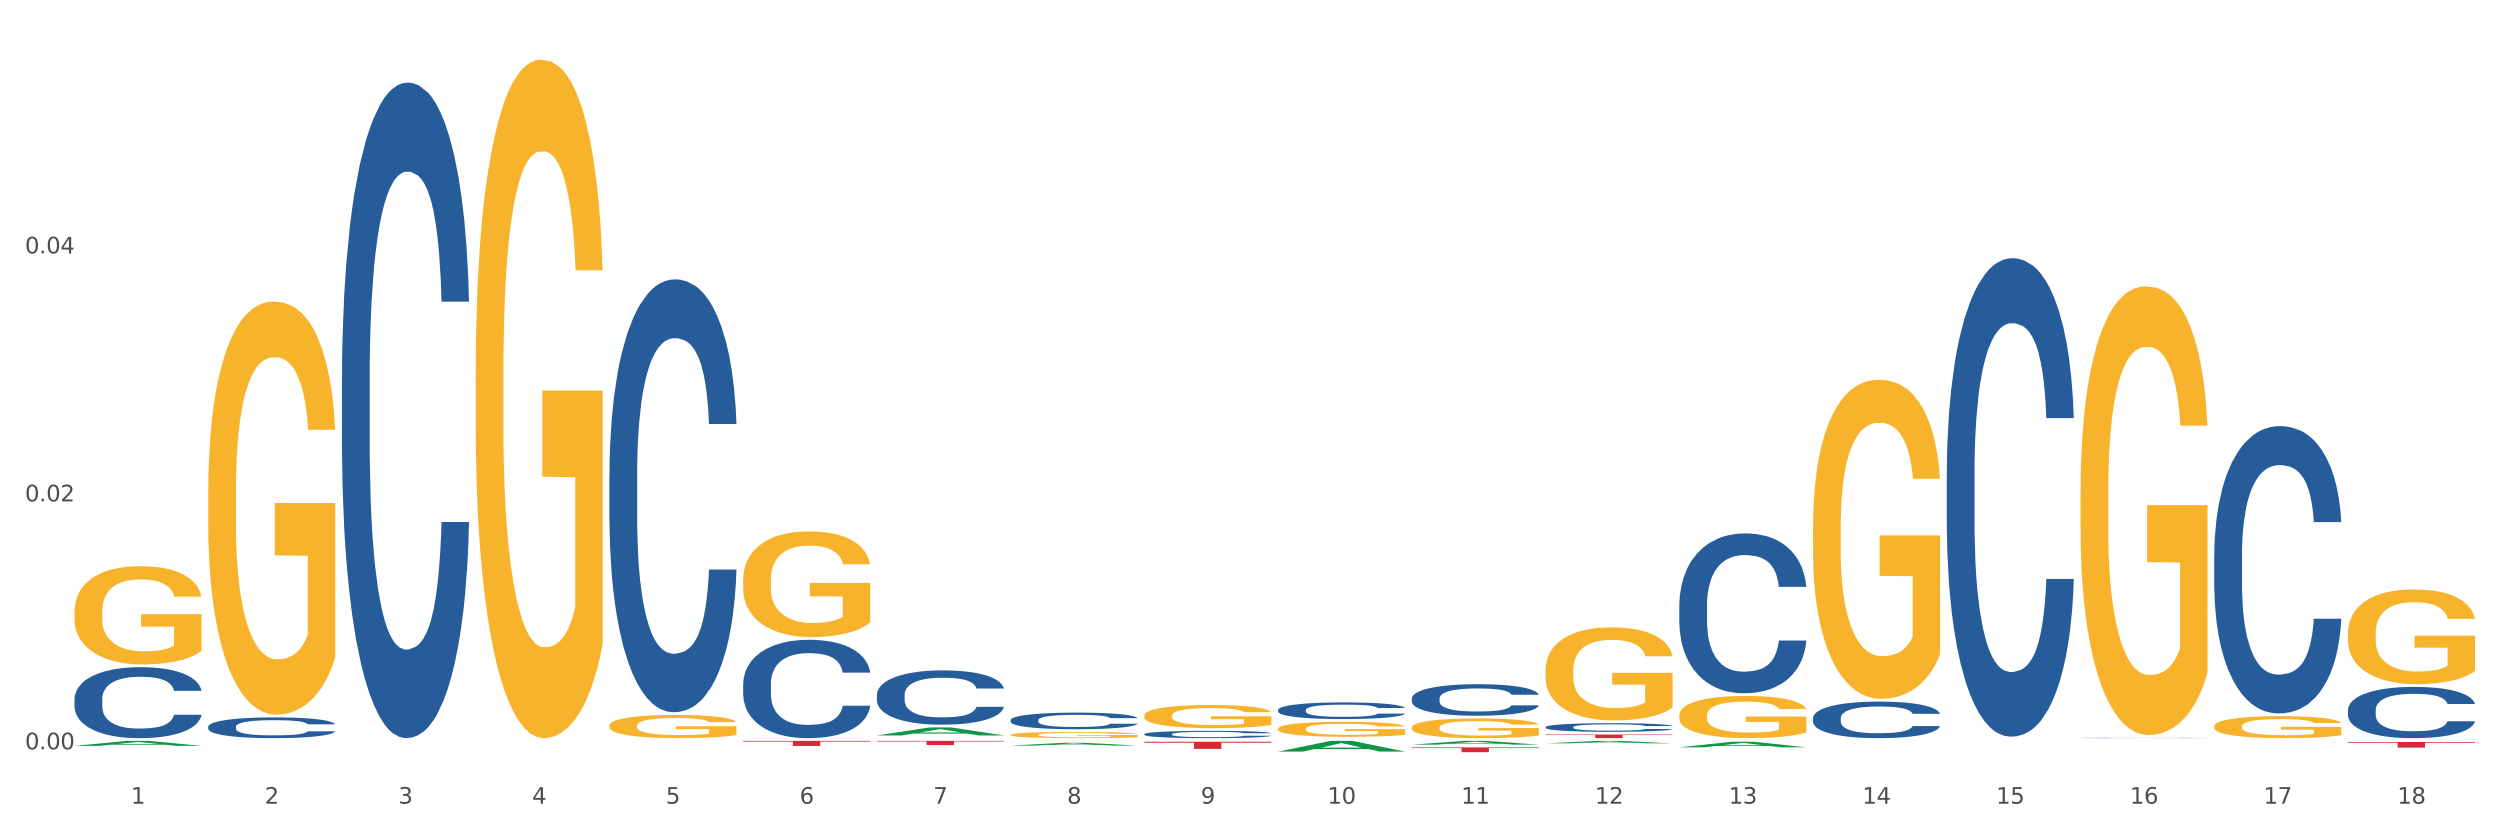
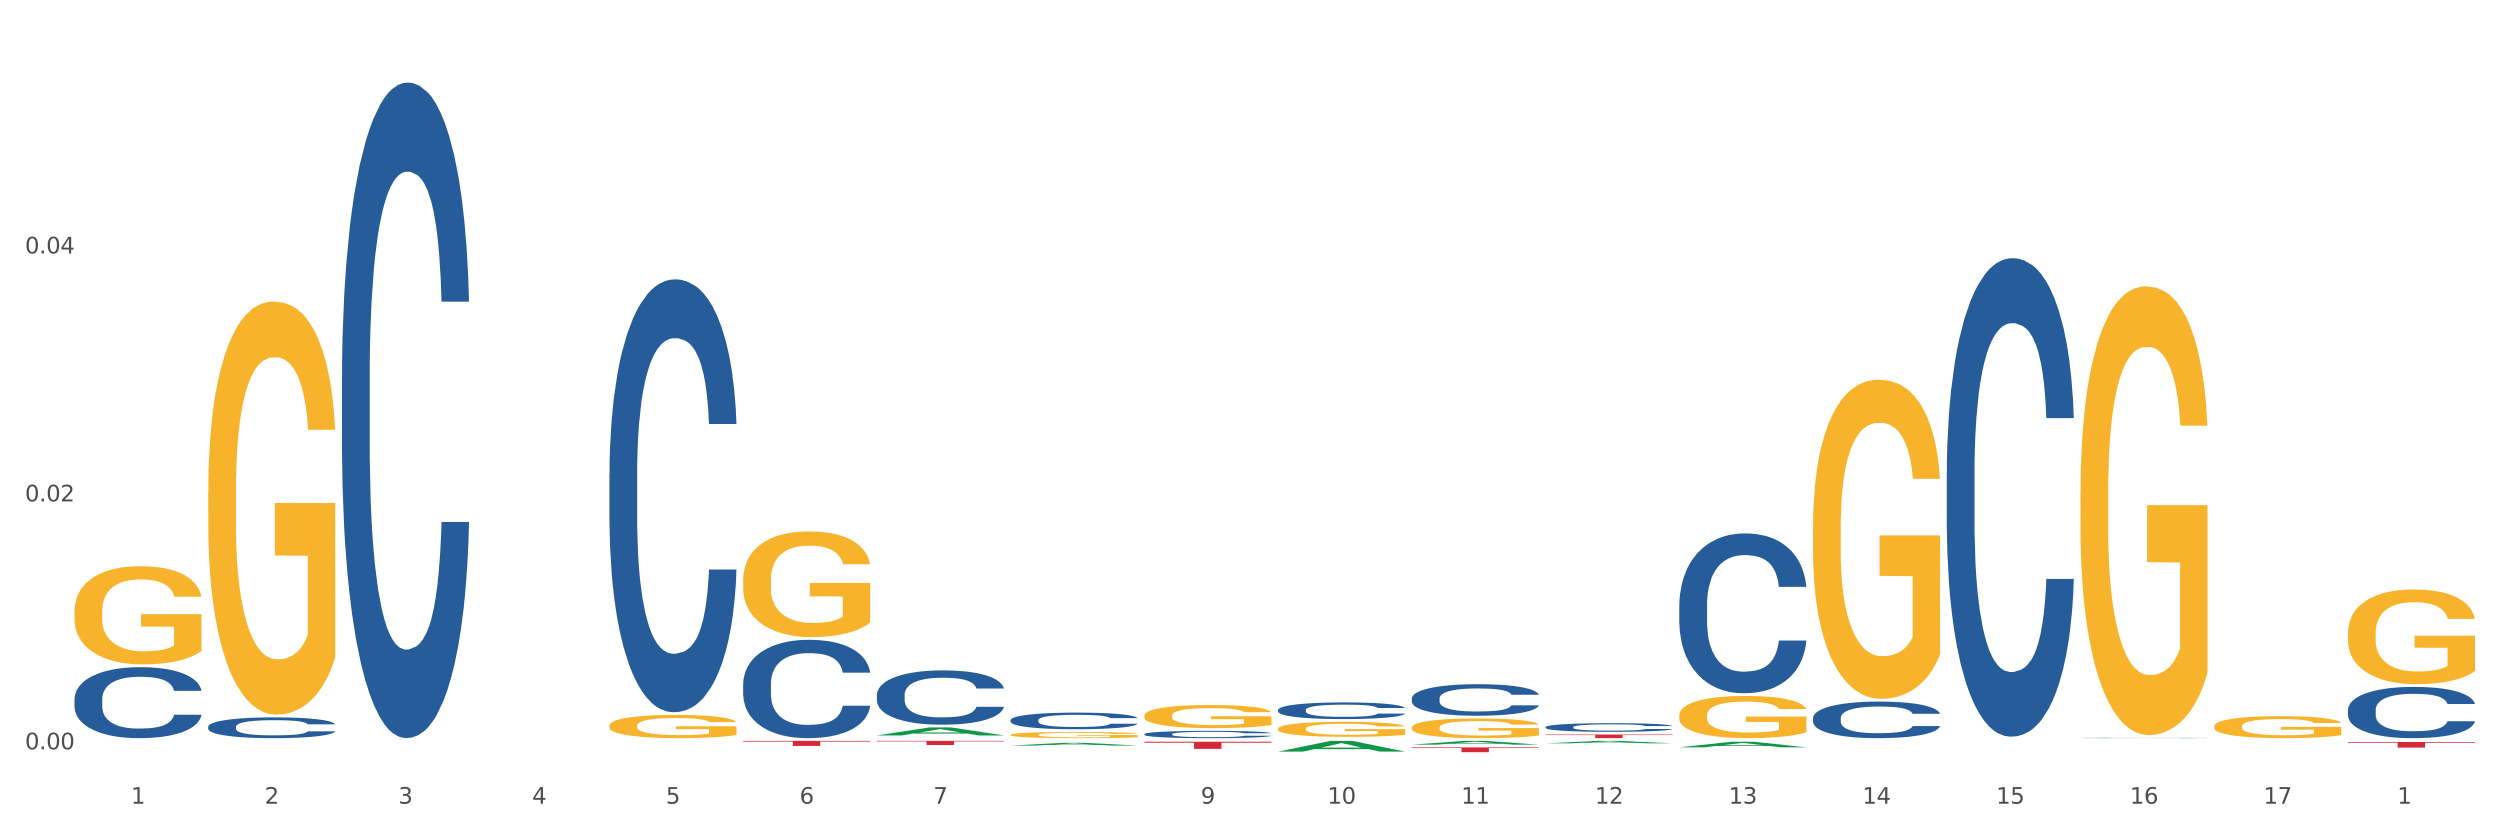
<svg xmlns="http://www.w3.org/2000/svg" xmlns:xlink="http://www.w3.org/1999/xlink" width="1080pt" height="360pt" viewBox="0 0 1080 360" version="1.1">
  <rect x="0" y="0" width="1080" height="360" fill="#333333" stroke="none" />
  <defs>
    <style type="text/css">*{stroke-linejoin: round; stroke-linecap: butt}</style>
  </defs>
  <g id="figure_1">
    <g id="patch_1">
      <path d="M 0 360  L 1080 360  L 1080 0  L 0 0  z " style="fill: #ffffff; stroke: #ffffff; stroke-linejoin: miter" />
    </g>
    <g id="axes_1">
      <g id="matplotlib.axis_1">
        <g id="xtick_1">
          <g id="text_1">
            <g style="fill: #4d4d4d" transform="translate(56.563 347.204) scale(0.096 -0.096)">
              <defs>
                <path id="DejaVuSans-31" d="M 794 531  L 1825 531  L 1825 4091  L 703 3866  L 703 4441  L 1819 4666  L 2450 4666  L 2450 531  L 3481 531  L 3481 0  L 794 0  L 794 531  z " transform="scale(0.016)" />
              </defs>
              <use xlink:href="#DejaVuSans-31" />
            </g>
          </g>
        </g>
        <g id="xtick_2">
          <g id="text_2">
            <g style="fill: #4d4d4d" transform="translate(114.336 347.204) scale(0.096 -0.096)">
              <defs>
                <path id="DejaVuSans-32" d="M 1228 531  L 3431 531  L 3431 0  L 469 0  L 469 531  Q 828 903 1448 1529  Q 2069 2156 2228 2338  Q 2531 2678 2651 2914  Q 2772 3150 2772 3378  Q 2772 3750 2511 3984  Q 2250 4219 1831 4219  Q 1534 4219 1204 4116  Q 875 4013 500 3803  L 500 4441  Q 881 4594 1212 4672  Q 1544 4750 1819 4750  Q 2544 4750 2975 4387  Q 3406 4025 3406 3419  Q 3406 3131 3298 2873  Q 3191 2616 2906 2266  Q 2828 2175 2409 1742  Q 1991 1309 1228 531  z " transform="scale(0.016)" />
              </defs>
              <use xlink:href="#DejaVuSans-32" />
            </g>
          </g>
        </g>
        <g id="xtick_3">
          <g id="text_3">
            <g style="fill: #4d4d4d" transform="translate(172.109 347.204) scale(0.096 -0.096)">
              <defs>
                <path id="DejaVuSans-33" d="M 2597 2516  Q 3050 2419 3304 2112  Q 3559 1806 3559 1356  Q 3559 666 3084 287  Q 2609 -91 1734 -91  Q 1441 -91 1130 -33  Q 819 25 488 141  L 488 750  Q 750 597 1062 519  Q 1375 441 1716 441  Q 2309 441 2620 675  Q 2931 909 2931 1356  Q 2931 1769 2642 2001  Q 2353 2234 1838 2234  L 1294 2234  L 1294 2753  L 1863 2753  Q 2328 2753 2575 2939  Q 2822 3125 2822 3475  Q 2822 3834 2567 4026  Q 2313 4219 1838 4219  Q 1578 4219 1281 4162  Q 984 4106 628 3988  L 628 4550  Q 988 4650 1302 4700  Q 1616 4750 1894 4750  Q 2613 4750 3031 4423  Q 3450 4097 3450 3541  Q 3450 3153 3228 2886  Q 3006 2619 2597 2516  z " transform="scale(0.016)" />
              </defs>
              <use xlink:href="#DejaVuSans-33" />
            </g>
          </g>
        </g>
        <g id="xtick_4">
          <g id="text_4">
            <g style="fill: #4d4d4d" transform="translate(229.882 347.204) scale(0.096 -0.096)">
              <defs>
                <path id="DejaVuSans-34" d="M 2419 4116  L 825 1625  L 2419 1625  L 2419 4116  z M 2253 4666  L 3047 4666  L 3047 1625  L 3713 1625  L 3713 1100  L 3047 1100  L 3047 0  L 2419 0  L 2419 1100  L 313 1100  L 313 1709  L 2253 4666  z " transform="scale(0.016)" />
              </defs>
              <use xlink:href="#DejaVuSans-34" />
            </g>
          </g>
        </g>
        <g id="xtick_5">
          <g id="text_5">
            <g style="fill: #4d4d4d" transform="translate(287.655 347.204) scale(0.096 -0.096)">
              <defs>
                <path id="DejaVuSans-35" d="M 691 4666  L 3169 4666  L 3169 4134  L 1269 4134  L 1269 2991  Q 1406 3038 1543 3061  Q 1681 3084 1819 3084  Q 2600 3084 3056 2656  Q 3513 2228 3513 1497  Q 3513 744 3044 326  Q 2575 -91 1722 -91  Q 1428 -91 1123 -41  Q 819 9 494 109  L 494 744  Q 775 591 1075 516  Q 1375 441 1709 441  Q 2250 441 2565 725  Q 2881 1009 2881 1497  Q 2881 1984 2565 2268  Q 2250 2553 1709 2553  Q 1456 2553 1204 2497  Q 953 2441 691 2322  L 691 4666  z " transform="scale(0.016)" />
              </defs>
              <use xlink:href="#DejaVuSans-35" />
            </g>
          </g>
        </g>
        <g id="xtick_6">
          <g id="text_6">
            <g style="fill: #4d4d4d" transform="translate(345.428 347.204) scale(0.096 -0.096)">
              <defs>
                <path id="DejaVuSans-36" d="M 2113 2584  Q 1688 2584 1439 2293  Q 1191 2003 1191 1497  Q 1191 994 1439 701  Q 1688 409 2113 409  Q 2538 409 2786 701  Q 3034 994 3034 1497  Q 3034 2003 2786 2293  Q 2538 2584 2113 2584  z M 3366 4563  L 3366 3988  Q 3128 4100 2886 4159  Q 2644 4219 2406 4219  Q 1781 4219 1451 3797  Q 1122 3375 1075 2522  Q 1259 2794 1537 2939  Q 1816 3084 2150 3084  Q 2853 3084 3261 2657  Q 3669 2231 3669 1497  Q 3669 778 3244 343  Q 2819 -91 2113 -91  Q 1303 -91 875 529  Q 447 1150 447 2328  Q 447 3434 972 4092  Q 1497 4750 2381 4750  Q 2619 4750 2861 4703  Q 3103 4656 3366 4563  z " transform="scale(0.016)" />
              </defs>
              <use xlink:href="#DejaVuSans-36" />
            </g>
          </g>
        </g>
        <g id="xtick_7">
          <g id="text_7">
            <g style="fill: #4d4d4d" transform="translate(403.201 347.204) scale(0.096 -0.096)">
              <defs>
                <path id="DejaVuSans-37" d="M 525 4666  L 3525 4666  L 3525 4397  L 1831 0  L 1172 0  L 2766 4134  L 525 4134  L 525 4666  z " transform="scale(0.016)" />
              </defs>
              <use xlink:href="#DejaVuSans-37" />
            </g>
          </g>
        </g>
        <g id="xtick_8">
          <g id="text_8">
            <g style="fill: #4d4d4d" transform="translate(460.974 347.204) scale(0.096 -0.096)">
              <defs>
-                 <path id="DejaVuSans-38" d="M 2034 2216  Q 1584 2216 1326 1975  Q 1069 1734 1069 1313  Q 1069 891 1326 650  Q 1584 409 2034 409  Q 2484 409 2743 651  Q 3003 894 3003 1313  Q 3003 1734 2745 1975  Q 2488 2216 2034 2216  z M 1403 2484  Q 997 2584 770 2862  Q 544 3141 544 3541  Q 544 4100 942 4425  Q 1341 4750 2034 4750  Q 2731 4750 3128 4425  Q 3525 4100 3525 3541  Q 3525 3141 3298 2862  Q 3072 2584 2669 2484  Q 3125 2378 3379 2068  Q 3634 1759 3634 1313  Q 3634 634 3220 271  Q 2806 -91 2034 -91  Q 1263 -91 848 271  Q 434 634 434 1313  Q 434 1759 690 2068  Q 947 2378 1403 2484  z M 1172 3481  Q 1172 3119 1398 2916  Q 1625 2713 2034 2713  Q 2441 2713 2670 2916  Q 2900 3119 2900 3481  Q 2900 3844 2670 4047  Q 2441 4250 2034 4250  Q 1625 4250 1398 4047  Q 1172 3844 1172 3481  z " transform="scale(0.016)" />
-               </defs>
+                 </defs>
              <use xlink:href="#DejaVuSans-38" />
            </g>
          </g>
        </g>
        <g id="xtick_9">
          <g id="text_9">
            <g style="fill: #4d4d4d" transform="translate(518.747 347.204) scale(0.096 -0.096)">
              <defs>
                <path id="DejaVuSans-39" d="M 703 97  L 703 672  Q 941 559 1184 500  Q 1428 441 1663 441  Q 2288 441 2617 861  Q 2947 1281 2994 2138  Q 2813 1869 2534 1725  Q 2256 1581 1919 1581  Q 1219 1581 811 2004  Q 403 2428 403 3163  Q 403 3881 828 4315  Q 1253 4750 1959 4750  Q 2769 4750 3195 4129  Q 3622 3509 3622 2328  Q 3622 1225 3098 567  Q 2575 -91 1691 -91  Q 1453 -91 1209 -44  Q 966 3 703 97  z M 1959 2075  Q 2384 2075 2632 2365  Q 2881 2656 2881 3163  Q 2881 3666 2632 3958  Q 2384 4250 1959 4250  Q 1534 4250 1286 3958  Q 1038 3666 1038 3163  Q 1038 2656 1286 2365  Q 1534 2075 1959 2075  z " transform="scale(0.016)" />
              </defs>
              <use xlink:href="#DejaVuSans-39" />
            </g>
          </g>
        </g>
        <g id="xtick_10">
          <g id="text_10">
            <g style="fill: #4d4d4d" transform="translate(573.466 347.204) scale(0.096 -0.096)">
              <defs>
                <path id="DejaVuSans-30" d="M 2034 4250  Q 1547 4250 1301 3770  Q 1056 3291 1056 2328  Q 1056 1369 1301 889  Q 1547 409 2034 409  Q 2525 409 2770 889  Q 3016 1369 3016 2328  Q 3016 3291 2770 3770  Q 2525 4250 2034 4250  z M 2034 4750  Q 2819 4750 3233 4129  Q 3647 3509 3647 2328  Q 3647 1150 3233 529  Q 2819 -91 2034 -91  Q 1250 -91 836 529  Q 422 1150 422 2328  Q 422 3509 836 4129  Q 1250 4750 2034 4750  z " transform="scale(0.016)" />
              </defs>
              <use xlink:href="#DejaVuSans-31" />
              <use xlink:href="#DejaVuSans-30" transform="translate(63.623 0)" />
            </g>
          </g>
        </g>
        <g id="xtick_11">
          <g id="text_11">
            <g style="fill: #4d4d4d" transform="translate(631.239 347.204) scale(0.096 -0.096)">
              <use xlink:href="#DejaVuSans-31" />
              <use xlink:href="#DejaVuSans-31" transform="translate(63.623 0)" />
            </g>
          </g>
        </g>
        <g id="xtick_12">
          <g id="text_12">
            <g style="fill: #4d4d4d" transform="translate(689.012 347.204) scale(0.096 -0.096)">
              <use xlink:href="#DejaVuSans-31" />
              <use xlink:href="#DejaVuSans-32" transform="translate(63.623 0)" />
            </g>
          </g>
        </g>
        <g id="xtick_13">
          <g id="text_13">
            <g style="fill: #4d4d4d" transform="translate(746.785 347.204) scale(0.096 -0.096)">
              <use xlink:href="#DejaVuSans-31" />
              <use xlink:href="#DejaVuSans-33" transform="translate(63.623 0)" />
            </g>
          </g>
        </g>
        <g id="xtick_14">
          <g id="text_14">
            <g style="fill: #4d4d4d" transform="translate(804.558 347.204) scale(0.096 -0.096)">
              <use xlink:href="#DejaVuSans-31" />
              <use xlink:href="#DejaVuSans-34" transform="translate(63.623 0)" />
            </g>
          </g>
        </g>
        <g id="xtick_15">
          <g id="text_15">
            <g style="fill: #4d4d4d" transform="translate(862.331 347.204) scale(0.096 -0.096)">
              <use xlink:href="#DejaVuSans-31" />
              <use xlink:href="#DejaVuSans-35" transform="translate(63.623 0)" />
            </g>
          </g>
        </g>
        <g id="xtick_16">
          <g id="text_16">
            <g style="fill: #4d4d4d" transform="translate(920.104 347.204) scale(0.096 -0.096)">
              <use xlink:href="#DejaVuSans-31" />
              <use xlink:href="#DejaVuSans-36" transform="translate(63.623 0)" />
            </g>
          </g>
        </g>
        <g id="xtick_17">
          <g id="text_17">
            <g style="fill: #4d4d4d" transform="translate(977.877 347.204) scale(0.096 -0.096)">
              <use xlink:href="#DejaVuSans-31" />
              <use xlink:href="#DejaVuSans-37" transform="translate(63.623 0)" />
            </g>
          </g>
        </g>
        <g id="xtick_18">
          <g id="text_18">
            <g style="fill: #4d4d4d" transform="translate(1035.65 347.204) scale(0.096 -0.096)">
              <use xlink:href="#DejaVuSans-31" />
              <use xlink:href="#DejaVuSans-38" transform="translate(63.623 0)" />
            </g>
          </g>
        </g>
        <g id="xtick_19" />
        <g id="xtick_20" />
        <g id="xtick_21" />
        <g id="xtick_22" />
        <g id="xtick_23" />
        <g id="xtick_24" />
        <g id="xtick_25" />
        <g id="xtick_26" />
        <g id="xtick_27" />
        <g id="xtick_28" />
        <g id="xtick_29" />
        <g id="xtick_30" />
        <g id="xtick_31" />
        <g id="xtick_32" />
        <g id="xtick_33" />
        <g id="xtick_34" />
        <g id="xtick_35" />
      </g>
      <g id="matplotlib.axis_2">
        <g id="ytick_1">
          <g id="text_19">
            <g style="fill: #4d4d4d" transform="translate(10.8 323.705) scale(0.096 -0.096)">
              <defs>
                <path id="DejaVuSans-2e" d="M 684 794  L 1344 794  L 1344 0  L 684 0  L 684 794  z " transform="scale(0.016)" />
              </defs>
              <use xlink:href="#DejaVuSans-30" />
              <use xlink:href="#DejaVuSans-2e" transform="translate(63.623 0)" />
              <use xlink:href="#DejaVuSans-30" transform="translate(95.41 0)" />
              <use xlink:href="#DejaVuSans-30" transform="translate(159.033 0)" />
            </g>
          </g>
        </g>
        <g id="ytick_2">
          <g id="text_20">
            <g style="fill: #4d4d4d" transform="translate(10.8 216.594) scale(0.096 -0.096)">
              <use xlink:href="#DejaVuSans-30" />
              <use xlink:href="#DejaVuSans-2e" transform="translate(63.623 0)" />
              <use xlink:href="#DejaVuSans-30" transform="translate(95.41 0)" />
              <use xlink:href="#DejaVuSans-32" transform="translate(159.033 0)" />
            </g>
          </g>
        </g>
        <g id="ytick_3">
          <g id="text_21">
            <g style="fill: #4d4d4d" transform="translate(10.8 109.483) scale(0.096 -0.096)">
              <use xlink:href="#DejaVuSans-30" />
              <use xlink:href="#DejaVuSans-2e" transform="translate(63.623 0)" />
              <use xlink:href="#DejaVuSans-30" transform="translate(95.41 0)" />
              <use xlink:href="#DejaVuSans-34" transform="translate(159.033 0)" />
            </g>
          </g>
        </g>
        <g id="ytick_4" />
        <g id="ytick_5" />
        <g id="ytick_6" />
      </g>
      <g id="PolyCollection_1">
-         <path d="M 32.175 322.21  L 32.232 322.208  L 54.864 320.06  L 64.257 320.058  L 87.059 322.214  L 76.196 322.214  L 71.273 321.712  L 47.905 321.712  L 47.735 321.72  L 42.982 322.214  L 32.175 322.214  L 32.175 322.21  L 50.847 321.412  L 68.331 321.41  L 59.674 320.517  L 59.561 320.513  L 59.447 320.519  L 50.79 321.41  L 50.847 321.412  L 32.175 322.21  z " clip-path="url(#pf5c3d87c9f)" style="fill: #109648" />
        <path d="M 552.132 306.678  L 552.197 306.671  L 552.197 306.487  L 552.391 306.237  L 553.105 305.777  L 554.013 305.428  L 555.57 305.02  L 556.414 304.849  L 557.516 304.658  L 559.787 304.349  L 562.382 304.086  L 564.199 303.941  L 565.561 303.849  L 568.61 303.685  L 570.362 303.612  L 572.178 303.553  L 573.735 303.514  L 576.33 303.468  L 578.406 303.448  L 580.807 303.441  L 582.818 303.448  L 585.478 303.474  L 589.37 303.553  L 590.862 303.599  L 592.873 303.678  L 594.949 303.783  L 596.636 303.889  L 598.582 304.04  L 600.594 304.237  L 602.54 304.487  L 603.902 304.718  L 605.005 304.961  L 605.978 305.257  L 606.692 305.579  L 607.016 305.849  L 595.144 305.849  L 594.82 305.606  L 594.171 305.342  L 593.522 305.165  L 592.809 305.02  L 591.706 304.856  L 590.733 304.75  L 589.111 304.625  L 587.619 304.547  L 586.386 304.5  L 584.894 304.461  L 581.715 304.422  L 579.444 304.422  L 578.017 304.435  L 576.265 304.468  L 574.773 304.514  L 573.022 304.593  L 571.659 304.678  L 570.297 304.79  L 569.518 304.869  L 568.351 305.014  L 567.572 305.132  L 566.534 305.336  L 565.95 305.481  L 564.912 305.855  L 564.458 306.132  L 564.263 306.323  L 564.134 306.533  L 564.134 307.559  L 564.523 308.02  L 564.847 308.217  L 565.366 308.441  L 566.339 308.73  L 567.767 309.013  L 569.259 309.217  L 570.491 309.342  L 571.659 309.434  L 572.827 309.506  L 574.254 309.572  L 575.422 309.611  L 577.174 309.651  L 579.25 309.671  L 580.871 309.671  L 584.18 309.638  L 585.672 309.605  L 587.1 309.559  L 588.657 309.486  L 589.889 309.407  L 590.603 309.348  L 591.771 309.223  L 592.679 309.092  L 593.457 308.94  L 593.976 308.809  L 594.56 308.612  L 595.014 308.388  L 595.144 308.27  L 607.016 308.27  L 606.757 308.506  L 606.303 308.737  L 605.394 309.046  L 604.681 309.223  L 603.578 309.44  L 602.41 309.625  L 600.788 309.828  L 599.296 309.98  L 597.739 310.111  L 596.052 310.23  L 593.003 310.394  L 591.9 310.44  L 589.565 310.519  L 587.748 310.565  L 585.088 310.611  L 582.364 310.638  L 579.509 310.644  L 576.979 310.631  L 574.189 310.591  L 572.438 310.552  L 570.491 310.493  L 568.221 310.401  L 566.08 310.289  L 564.069 310.157  L 562.187 310.006  L 560.436 309.835  L 558.165 309.552  L 556.478 309.276  L 555.246 309.019  L 554.402 308.802  L 553.559 308.526  L 553.105 308.335  L 552.391 307.875  L 552.132 307.447  L 552.132 306.678  z " clip-path="url(#pf5c3d87c9f)" style="fill: #255c99" />
        <path d="M 89.948 212.722  L 90.013 212.559  L 90.013 206.691  L 90.142 201.638  L 90.79 189.413  L 91.762 179.307  L 92.475 173.928  L 93.188 169.527  L 94.03 165.126  L 95.067 160.562  L 96.946 153.879  L 98.113 150.455  L 99.538 146.869  L 102.13 141.653  L 104.009 138.719  L 105.953 136.274  L 109.128 133.34  L 111.202 132.036  L 113.405 131.058  L 116.062 130.406  L 118.071 130.243  L 122.477 130.732  L 126.235 132.199  L 128.049 133.34  L 130.382 135.296  L 131.613 136.6  L 133.622 139.208  L 135.696 142.631  L 137.121 145.565  L 139.26 151.107  L 140.88 156.65  L 142.37 163.496  L 143.148 168.223  L 143.731 172.624  L 144.249 177.677  L 144.768 185.664  L 133.104 185.664  L 132.65 179.959  L 131.937 174.58  L 130.901 169.364  L 129.993 166.104  L 128.438 162.029  L 127.013 159.421  L 125.522 157.465  L 123.708 155.835  L 122.282 155.02  L 120.274 154.368  L 116.321 154.531  L 113.664 155.835  L 111.85 157.465  L 110.684 158.932  L 109.647 160.562  L 108.48 162.844  L 107.12 166.267  L 106.148 169.364  L 105.176 173.276  L 104.398 177.188  L 103.685 181.752  L 103.102 186.642  L 102.648 191.695  L 102.26 197.889  L 101.936 208.158  L 101.936 230.489  L 102.065 235.542  L 102.389 242.225  L 102.778 247.278  L 103.426 253.309  L 104.009 257.384  L 105.111 263.252  L 106.342 268.142  L 107.314 271.239  L 108.286 273.847  L 109.971 277.434  L 111.85 280.368  L 113.47 282.161  L 115.673 283.791  L 117.163 284.443  L 118.459 284.769  L 121.634 284.769  L 123.902 284.28  L 126.43 283.139  L 128.373 281.672  L 129.993 279.879  L 131.808 276.945  L 132.974 274.173  L 132.974 240.106  L 118.719 239.943  L 118.719 217.286  L 144.832 217.286  L 144.832 283.791  L 143.731 287.214  L 142.5 290.311  L 141.204 293.082  L 139.26 296.505  L 136.927 299.765  L 134.853 302.047  L 132.65 304.003  L 130.058 305.796  L 126.689 307.426  L 124.615 308.078  L 122.023 308.567  L 118.978 308.73  L 116.321 308.404  L 113.729 307.589  L 111.007 306.122  L 108.351 304.003  L 106.342 301.884  L 104.333 299.276  L 102.195 295.853  L 100.51 292.593  L 99.214 289.659  L 97.789 285.91  L 96.233 281.02  L 95.067 276.619  L 94.03 272.054  L 92.929 266.186  L 92.151 261.133  L 91.374 254.776  L 90.92 250.049  L 90.402 242.714  L 90.013 232.445  L 89.948 212.722  z " clip-path="url(#pf5c3d87c9f)" style="fill: #f7b32b" />
-         <path d="M 205.494 161.211  L 205.559 160.943  L 205.559 151.306  L 205.688 143.008  L 206.336 122.931  L 207.308 106.334  L 208.021 97.501  L 208.734 90.273  L 209.576 83.045  L 210.613 75.55  L 212.492 64.575  L 213.659 58.953  L 215.084 53.064  L 217.676 44.498  L 219.555 39.679  L 221.499 35.664  L 224.674 30.846  L 226.748 28.704  L 228.951 27.098  L 231.608 26.027  L 233.616 25.759  L 238.023 26.563  L 241.781 28.972  L 243.595 30.846  L 245.928 34.058  L 247.159 36.199  L 249.168 40.482  L 251.242 46.104  L 252.667 50.922  L 254.806 60.024  L 256.426 69.125  L 257.916 80.368  L 258.694 88.131  L 259.277 95.359  L 259.795 103.657  L 260.313 116.774  L 248.65 116.774  L 248.196 107.405  L 247.483 98.571  L 246.447 90.005  L 245.539 84.651  L 243.984 77.959  L 242.559 73.676  L 241.068 70.464  L 239.254 67.787  L 237.828 66.448  L 235.82 65.378  L 231.867 65.645  L 229.21 67.787  L 227.396 70.464  L 226.229 72.873  L 225.193 75.55  L 224.026 79.298  L 222.666 84.919  L 221.694 90.005  L 220.722 96.43  L 219.944 102.854  L 219.231 110.35  L 218.648 118.38  L 218.194 126.679  L 217.806 136.851  L 217.482 153.716  L 217.482 190.389  L 217.611 198.688  L 217.935 209.663  L 218.324 217.961  L 218.972 227.866  L 219.555 234.558  L 220.657 244.195  L 221.888 252.226  L 222.86 257.312  L 223.832 261.595  L 225.517 267.484  L 227.396 272.303  L 229.016 275.247  L 231.219 277.924  L 232.709 278.995  L 234.005 279.53  L 237.18 279.53  L 239.448 278.727  L 241.975 276.853  L 243.919 274.444  L 245.539 271.499  L 247.354 266.681  L 248.52 262.13  L 248.52 206.183  L 234.264 205.915  L 234.264 168.706  L 260.378 168.706  L 260.378 277.924  L 259.277 283.546  L 258.046 288.632  L 256.75 293.182  L 254.806 298.804  L 252.473 304.158  L 250.399 307.905  L 248.196 311.118  L 245.604 314.062  L 242.235 316.739  L 240.161 317.81  L 237.569 318.613  L 234.524 318.881  L 231.867 318.345  L 229.275 317.007  L 226.553 314.598  L 223.897 311.118  L 221.888 307.638  L 219.879 303.355  L 217.741 297.733  L 216.056 292.379  L 214.76 287.561  L 213.335 281.404  L 211.779 273.373  L 210.613 266.146  L 209.576 258.65  L 208.475 249.013  L 207.697 240.715  L 206.92 230.275  L 206.466 222.512  L 205.948 210.466  L 205.559 193.601  L 205.494 161.211  z " clip-path="url(#pf5c3d87c9f)" style="fill: #f7b32b" />
        <path d="M 263.267 313.49  L 263.332 313.481  L 263.332 313.151  L 263.461 312.868  L 264.109 312.181  L 265.081 311.614  L 265.794 311.312  L 266.507 311.065  L 267.349 310.817  L 268.386 310.561  L 270.265 310.186  L 271.432 309.994  L 272.857 309.792  L 275.449 309.499  L 277.328 309.335  L 279.272 309.197  L 282.447 309.033  L 284.521 308.96  L 286.724 308.905  L 289.381 308.868  L 291.389 308.859  L 295.796 308.886  L 299.554 308.969  L 301.368 309.033  L 303.701 309.143  L 304.932 309.216  L 306.941 309.362  L 309.015 309.554  L 310.44 309.719  L 312.579 310.03  L 314.199 310.342  L 315.689 310.726  L 316.466 310.991  L 317.05 311.238  L 317.568 311.522  L 318.086 311.971  L 306.423 311.971  L 305.969 311.65  L 305.256 311.348  L 304.22 311.055  L 303.312 310.872  L 301.757 310.644  L 300.332 310.497  L 298.841 310.387  L 297.027 310.296  L 295.601 310.25  L 293.593 310.213  L 289.64 310.223  L 286.983 310.296  L 285.169 310.387  L 284.002 310.47  L 282.966 310.561  L 281.799 310.689  L 280.439 310.882  L 279.467 311.055  L 278.495 311.275  L 277.717 311.495  L 277.004 311.751  L 276.421 312.026  L 275.967 312.309  L 275.579 312.657  L 275.255 313.234  L 275.255 314.488  L 275.384 314.771  L 275.708 315.146  L 276.097 315.43  L 276.745 315.769  L 277.328 315.998  L 278.43 316.327  L 279.661 316.602  L 280.633 316.776  L 281.605 316.922  L 283.29 317.123  L 285.169 317.288  L 286.789 317.389  L 288.992 317.48  L 290.482 317.517  L 291.778 317.535  L 294.953 317.535  L 297.221 317.508  L 299.748 317.444  L 301.692 317.361  L 303.312 317.261  L 305.127 317.096  L 306.293 316.94  L 306.293 315.028  L 292.037 315.018  L 292.037 313.746  L 318.151 313.746  L 318.151 317.48  L 317.05 317.673  L 315.819 317.846  L 314.523 318.002  L 312.579 318.194  L 310.246 318.377  L 308.172 318.505  L 305.969 318.615  L 303.377 318.716  L 300.008 318.807  L 297.934 318.844  L 295.342 318.872  L 292.297 318.881  L 289.64 318.862  L 287.048 318.817  L 284.326 318.734  L 281.67 318.615  L 279.661 318.496  L 277.652 318.35  L 275.514 318.158  L 273.829 317.975  L 272.533 317.81  L 271.108 317.599  L 269.552 317.325  L 268.386 317.078  L 267.349 316.821  L 266.248 316.492  L 265.47 316.208  L 264.692 315.851  L 264.239 315.586  L 263.721 315.174  L 263.332 314.597  L 263.267 313.49  z " clip-path="url(#pf5c3d87c9f)" style="fill: #f7b32b" />
        <path d="M 436.586 317.44  L 436.651 317.438  L 436.651 317.35  L 436.78 317.274  L 437.428 317.091  L 438.4 316.939  L 439.113 316.858  L 439.826 316.792  L 440.668 316.726  L 441.705 316.658  L 443.584 316.557  L 444.75 316.506  L 446.176 316.452  L 448.768 316.374  L 450.647 316.33  L 452.591 316.293  L 455.766 316.249  L 457.84 316.23  L 460.043 316.215  L 462.7 316.205  L 464.708 316.203  L 469.115 316.21  L 472.873 316.232  L 474.687 316.249  L 477.02 316.279  L 478.251 316.298  L 480.26 316.337  L 482.334 316.389  L 483.759 316.433  L 485.898 316.516  L 487.517 316.599  L 489.008 316.702  L 489.785 316.773  L 490.369 316.839  L 490.887 316.914  L 491.405 317.034  L 479.742 317.034  L 479.288 316.949  L 478.575 316.868  L 477.539 316.79  L 476.631 316.741  L 475.076 316.68  L 473.651 316.641  L 472.16 316.611  L 470.346 316.587  L 468.92 316.575  L 466.912 316.565  L 462.959 316.567  L 460.302 316.587  L 458.488 316.611  L 457.321 316.633  L 456.285 316.658  L 455.118 316.692  L 453.757 316.743  L 452.785 316.79  L 451.814 316.848  L 451.036 316.907  L 450.323 316.976  L 449.74 317.049  L 449.286 317.125  L 448.898 317.218  L 448.574 317.372  L 448.574 317.707  L 448.703 317.783  L 449.027 317.883  L 449.416 317.959  L 450.064 318.049  L 450.647 318.11  L 451.749 318.198  L 452.98 318.272  L 453.952 318.318  L 454.924 318.357  L 456.609 318.411  L 458.488 318.455  L 460.108 318.482  L 462.311 318.506  L 463.801 318.516  L 465.097 318.521  L 468.272 318.521  L 470.54 318.514  L 473.067 318.497  L 475.011 318.475  L 476.631 318.448  L 478.446 318.404  L 479.612 318.362  L 479.612 317.851  L 465.356 317.849  L 465.356 317.509  L 491.47 317.509  L 491.47 318.506  L 490.369 318.558  L 489.137 318.604  L 487.841 318.646  L 485.898 318.697  L 483.565 318.746  L 481.491 318.78  L 479.288 318.81  L 476.696 318.837  L 473.327 318.861  L 471.253 318.871  L 468.661 318.878  L 465.616 318.881  L 462.959 318.876  L 460.367 318.864  L 457.645 318.842  L 454.989 318.81  L 452.98 318.778  L 450.971 318.739  L 448.833 318.687  L 447.148 318.639  L 445.852 318.595  L 444.426 318.538  L 442.871 318.465  L 441.705 318.399  L 440.668 318.33  L 439.567 318.242  L 438.789 318.167  L 438.011 318.071  L 437.558 318  L 437.039 317.89  L 436.651 317.736  L 436.586 317.44  z " clip-path="url(#pf5c3d87c9f)" style="fill: #f7b32b" />
        <path d="M 494.359 309.18  L 494.424 309.171  L 494.424 308.843  L 494.553 308.561  L 495.201 307.877  L 496.173 307.313  L 496.886 307.012  L 497.599 306.766  L 498.441 306.52  L 499.478 306.265  L 501.357 305.892  L 502.523 305.7  L 503.949 305.5  L 506.541 305.208  L 508.42 305.044  L 510.364 304.908  L 513.539 304.744  L 515.613 304.671  L 517.816 304.616  L 520.473 304.58  L 522.481 304.571  L 526.888 304.598  L 530.646 304.68  L 532.46 304.744  L 534.793 304.853  L 536.024 304.926  L 538.033 305.072  L 540.107 305.263  L 541.532 305.427  L 543.671 305.737  L 545.29 306.046  L 546.781 306.429  L 547.558 306.693  L 548.142 306.939  L 548.66 307.222  L 549.178 307.668  L 537.515 307.668  L 537.061 307.349  L 536.348 307.048  L 535.311 306.757  L 534.404 306.575  L 532.849 306.347  L 531.424 306.201  L 529.933 306.092  L 528.119 306.001  L 526.693 305.955  L 524.685 305.919  L 520.732 305.928  L 518.075 306.001  L 516.261 306.092  L 515.094 306.174  L 514.058 306.265  L 512.891 306.393  L 511.53 306.584  L 510.558 306.757  L 509.586 306.976  L 508.809 307.194  L 508.096 307.449  L 507.513 307.723  L 507.059 308.005  L 506.671 308.351  L 506.347 308.925  L 506.347 310.173  L 506.476 310.456  L 506.8 310.829  L 507.189 311.111  L 507.837 311.448  L 508.42 311.676  L 509.522 312.004  L 510.753 312.277  L 511.725 312.451  L 512.697 312.596  L 514.382 312.797  L 516.261 312.961  L 517.881 313.061  L 520.084 313.152  L 521.574 313.188  L 522.87 313.207  L 526.045 313.207  L 528.313 313.179  L 530.84 313.116  L 532.784 313.034  L 534.404 312.933  L 536.219 312.769  L 537.385 312.614  L 537.385 310.711  L 523.129 310.701  L 523.129 309.435  L 549.243 309.435  L 549.243 313.152  L 548.142 313.343  L 546.91 313.516  L 545.614 313.671  L 543.671 313.863  L 541.338 314.045  L 539.264 314.172  L 537.061 314.282  L 534.469 314.382  L 531.1 314.473  L 529.026 314.509  L 526.434 314.537  L 523.389 314.546  L 520.732 314.528  L 518.14 314.482  L 515.418 314.4  L 512.762 314.282  L 510.753 314.163  L 508.744 314.017  L 506.606 313.826  L 504.921 313.644  L 503.625 313.48  L 502.199 313.27  L 500.644 312.997  L 499.478 312.751  L 498.441 312.496  L 497.34 312.168  L 496.562 311.886  L 495.784 311.53  L 495.331 311.266  L 494.812 310.856  L 494.424 310.282  L 494.359 309.18  z " clip-path="url(#pf5c3d87c9f)" style="fill: #f7b32b" />
        <path d="M 552.132 314.82  L 552.197 314.814  L 552.197 314.601  L 552.326 314.417  L 552.974 313.973  L 553.946 313.605  L 554.659 313.41  L 555.372 313.25  L 556.214 313.09  L 557.251 312.924  L 559.13 312.681  L 560.296 312.556  L 561.722 312.426  L 564.314 312.236  L 566.193 312.129  L 568.137 312.041  L 571.312 311.934  L 573.386 311.886  L 575.589 311.851  L 578.246 311.827  L 580.254 311.821  L 584.661 311.839  L 588.419 311.892  L 590.233 311.934  L 592.566 312.005  L 593.797 312.052  L 595.806 312.147  L 597.88 312.272  L 599.305 312.378  L 601.443 312.58  L 603.063 312.781  L 604.554 313.03  L 605.331 313.202  L 605.915 313.362  L 606.433 313.546  L 606.951 313.836  L 595.288 313.836  L 594.834 313.629  L 594.121 313.433  L 593.084 313.244  L 592.177 313.125  L 590.622 312.977  L 589.197 312.882  L 587.706 312.811  L 585.892 312.752  L 584.466 312.722  L 582.458 312.698  L 578.505 312.704  L 575.848 312.752  L 574.034 312.811  L 572.867 312.864  L 571.831 312.924  L 570.664 313.007  L 569.303 313.131  L 568.331 313.244  L 567.359 313.386  L 566.582 313.528  L 565.869 313.694  L 565.286 313.872  L 564.832 314.056  L 564.444 314.281  L 564.12 314.654  L 564.12 315.466  L 564.249 315.65  L 564.573 315.893  L 564.962 316.076  L 565.61 316.296  L 566.193 316.444  L 567.295 316.657  L 568.526 316.835  L 569.498 316.948  L 570.47 317.042  L 572.155 317.173  L 574.034 317.279  L 575.654 317.345  L 577.857 317.404  L 579.347 317.428  L 580.643 317.439  L 583.818 317.439  L 586.086 317.422  L 588.613 317.38  L 590.557 317.327  L 592.177 317.262  L 593.992 317.155  L 595.158 317.054  L 595.158 315.816  L 580.902 315.81  L 580.902 314.986  L 607.016 314.986  L 607.016 317.404  L 605.915 317.528  L 604.683 317.641  L 603.387 317.742  L 601.443 317.866  L 599.111 317.985  L 597.037 318.068  L 594.834 318.139  L 592.242 318.204  L 588.873 318.263  L 586.799 318.287  L 584.207 318.305  L 581.162 318.311  L 578.505 318.299  L 575.913 318.269  L 573.191 318.216  L 570.535 318.139  L 568.526 318.062  L 566.517 317.967  L 564.379 317.842  L 562.694 317.724  L 561.398 317.617  L 559.972 317.481  L 558.417 317.303  L 557.251 317.143  L 556.214 316.977  L 555.113 316.764  L 554.335 316.58  L 553.557 316.349  L 553.104 316.177  L 552.585 315.91  L 552.197 315.537  L 552.132 314.82  z " clip-path="url(#pf5c3d87c9f)" style="fill: #f7b32b" />
        <path d="M 609.905 314.306  L 609.97 314.298  L 609.97 314.019  L 610.099 313.778  L 610.747 313.196  L 611.719 312.714  L 612.432 312.458  L 613.145 312.248  L 613.987 312.038  L 615.024 311.821  L 616.903 311.502  L 618.069 311.339  L 619.495 311.168  L 622.087 310.92  L 623.966 310.78  L 625.91 310.664  L 629.085 310.524  L 631.159 310.462  L 633.362 310.415  L 636.019 310.384  L 638.027 310.376  L 642.434 310.4  L 646.192 310.469  L 648.006 310.524  L 650.339 310.617  L 651.57 310.679  L 653.579 310.803  L 655.653 310.967  L 657.078 311.106  L 659.216 311.37  L 660.836 311.634  L 662.327 311.961  L 663.104 312.186  L 663.688 312.396  L 664.206 312.636  L 664.724 313.017  L 653.061 313.017  L 652.607 312.745  L 651.894 312.489  L 650.857 312.24  L 649.95 312.085  L 648.395 311.891  L 646.97 311.767  L 645.479 311.673  L 643.665 311.596  L 642.239 311.557  L 640.231 311.526  L 636.278 311.534  L 633.621 311.596  L 631.807 311.673  L 630.64 311.743  L 629.604 311.821  L 628.437 311.93  L 627.076 312.093  L 626.104 312.24  L 625.132 312.427  L 624.355 312.613  L 623.642 312.831  L 623.059 313.064  L 622.605 313.304  L 622.217 313.599  L 621.893 314.089  L 621.893 315.153  L 622.022 315.393  L 622.346 315.712  L 622.735 315.953  L 623.383 316.24  L 623.966 316.434  L 625.068 316.714  L 626.299 316.947  L 627.271 317.094  L 628.243 317.219  L 629.928 317.389  L 631.807 317.529  L 633.427 317.615  L 635.63 317.692  L 637.12 317.723  L 638.416 317.739  L 641.591 317.739  L 643.859 317.716  L 646.386 317.661  L 648.33 317.591  L 649.95 317.506  L 651.765 317.366  L 652.931 317.234  L 652.931 315.611  L 638.675 315.603  L 638.675 314.524  L 664.789 314.524  L 664.789 317.692  L 663.688 317.855  L 662.456 318.003  L 661.16 318.135  L 659.216 318.298  L 656.884 318.453  L 654.81 318.562  L 652.607 318.655  L 650.015 318.741  L 646.646 318.819  L 644.572 318.85  L 641.98 318.873  L 638.935 318.881  L 636.278 318.865  L 633.686 318.826  L 630.964 318.756  L 628.308 318.655  L 626.299 318.554  L 624.29 318.43  L 622.152 318.267  L 620.467 318.112  L 619.171 317.972  L 617.745 317.793  L 616.19 317.56  L 615.024 317.351  L 613.987 317.133  L 612.886 316.854  L 612.108 316.613  L 611.33 316.31  L 610.877 316.085  L 610.358 315.735  L 609.97 315.246  L 609.905 314.306  z " clip-path="url(#pf5c3d87c9f)" style="fill: #f7b32b" />
-         <path d="M 667.678 289.611  L 667.743 289.574  L 667.743 288.253  L 667.872 287.114  L 668.52 284.36  L 669.492 282.084  L 670.205 280.872  L 670.918 279.881  L 671.76 278.889  L 672.797 277.861  L 674.676 276.356  L 675.842 275.585  L 677.268 274.777  L 679.86 273.602  L 681.739 272.941  L 683.683 272.39  L 686.858 271.729  L 688.932 271.435  L 691.135 271.215  L 693.792 271.068  L 695.8 271.032  L 700.207 271.142  L 703.965 271.472  L 705.779 271.729  L 708.112 272.17  L 709.343 272.464  L 711.352 273.051  L 713.426 273.822  L 714.851 274.483  L 716.989 275.731  L 718.609 276.98  L 720.1 278.522  L 720.877 279.587  L 721.461 280.578  L 721.979 281.717  L 722.497 283.516  L 710.834 283.516  L 710.38 282.231  L 709.667 281.019  L 708.63 279.844  L 707.723 279.11  L 706.168 278.192  L 704.743 277.604  L 703.252 277.164  L 701.438 276.796  L 700.012 276.613  L 698.003 276.466  L 694.051 276.503  L 691.394 276.796  L 689.58 277.164  L 688.413 277.494  L 687.377 277.861  L 686.21 278.375  L 684.849 279.146  L 683.877 279.844  L 682.905 280.725  L 682.128 281.606  L 681.415 282.635  L 680.832 283.736  L 680.378 284.874  L 679.99 286.27  L 679.666 288.583  L 679.666 293.613  L 679.795 294.752  L 680.119 296.257  L 680.508 297.396  L 681.156 298.754  L 681.739 299.672  L 682.841 300.994  L 684.072 302.096  L 685.044 302.793  L 686.016 303.381  L 687.701 304.188  L 689.58 304.849  L 691.2 305.253  L 693.403 305.62  L 694.893 305.767  L 696.189 305.841  L 699.364 305.841  L 701.632 305.731  L 704.159 305.474  L 706.103 305.143  L 707.723 304.739  L 709.538 304.078  L 710.704 303.454  L 710.704 295.78  L 696.448 295.743  L 696.448 290.639  L 722.562 290.639  L 722.562 305.62  L 721.461 306.392  L 720.229 307.089  L 718.933 307.713  L 716.989 308.485  L 714.657 309.219  L 712.583 309.733  L 710.38 310.174  L 707.788 310.578  L 704.419 310.945  L 702.345 311.092  L 699.753 311.202  L 696.708 311.238  L 694.051 311.165  L 691.459 310.981  L 688.737 310.651  L 686.081 310.174  L 684.072 309.696  L 682.063 309.109  L 679.925 308.338  L 678.24 307.603  L 676.944 306.942  L 675.518 306.098  L 673.963 304.996  L 672.797 304.005  L 671.76 302.977  L 670.659 301.655  L 669.881 300.517  L 669.103 299.085  L 668.65 298.02  L 668.131 296.367  L 667.743 294.054  L 667.678 289.611  z " clip-path="url(#pf5c3d87c9f)" style="fill: #f7b32b" />
        <path d="M 725.451 309.08  L 725.516 309.063  L 725.516 308.464  L 725.645 307.948  L 726.293 306.7  L 727.265 305.669  L 727.978 305.12  L 728.691 304.67  L 729.533 304.221  L 730.57 303.755  L 732.449 303.073  L 733.615 302.724  L 735.041 302.358  L 737.633 301.825  L 739.512 301.526  L 741.456 301.276  L 744.631 300.976  L 746.705 300.843  L 748.908 300.744  L 751.565 300.677  L 753.573 300.66  L 757.98 300.71  L 761.738 300.86  L 763.552 300.976  L 765.885 301.176  L 767.116 301.309  L 769.125 301.575  L 771.199 301.925  L 772.624 302.224  L 774.762 302.79  L 776.382 303.356  L 777.873 304.055  L 778.65 304.537  L 779.234 304.987  L 779.752 305.502  L 780.27 306.318  L 768.607 306.318  L 768.153 305.735  L 767.44 305.186  L 766.403 304.654  L 765.496 304.321  L 763.941 303.905  L 762.516 303.639  L 761.025 303.439  L 759.211 303.273  L 757.785 303.19  L 755.776 303.123  L 751.824 303.14  L 749.167 303.273  L 747.353 303.439  L 746.186 303.589  L 745.15 303.755  L 743.983 303.988  L 742.622 304.338  L 741.65 304.654  L 740.678 305.053  L 739.901 305.453  L 739.188 305.918  L 738.605 306.418  L 738.151 306.933  L 737.762 307.566  L 737.438 308.614  L 737.438 310.894  L 737.568 311.409  L 737.892 312.092  L 738.281 312.608  L 738.929 313.223  L 739.512 313.639  L 740.614 314.238  L 741.845 314.737  L 742.817 315.054  L 743.789 315.32  L 745.474 315.686  L 747.353 315.985  L 748.973 316.168  L 751.176 316.335  L 752.666 316.401  L 753.962 316.435  L 757.137 316.435  L 759.405 316.385  L 761.932 316.268  L 763.876 316.118  L 765.496 315.935  L 767.311 315.636  L 768.477 315.353  L 768.477 311.875  L 754.221 311.859  L 754.221 309.546  L 780.335 309.546  L 780.335 316.335  L 779.234 316.684  L 778.002 317  L 776.706 317.283  L 774.762 317.633  L 772.43 317.965  L 770.356 318.198  L 768.153 318.398  L 765.561 318.581  L 762.192 318.748  L 760.118 318.814  L 757.526 318.864  L 754.48 318.881  L 751.824 318.847  L 749.232 318.764  L 746.51 318.614  L 743.854 318.398  L 741.845 318.182  L 739.836 317.916  L 737.698 317.566  L 736.013 317.233  L 734.717 316.934  L 733.291 316.551  L 731.736 316.052  L 730.57 315.603  L 729.533 315.137  L 728.431 314.538  L 727.654 314.022  L 726.876 313.373  L 726.423 312.89  L 725.904 312.142  L 725.516 311.093  L 725.451 309.08  z " clip-path="url(#pf5c3d87c9f)" style="fill: #f7b32b" />
        <path d="M 494.359 317.142  L 494.424 317.139  L 494.424 317.058  L 494.618 316.949  L 495.332 316.747  L 496.24 316.594  L 497.797 316.415  L 498.641 316.34  L 499.743 316.256  L 502.014 316.121  L 504.609 316.006  L 506.426 315.942  L 507.788 315.902  L 510.837 315.83  L 512.589 315.798  L 514.405 315.772  L 515.962 315.755  L 518.557 315.734  L 520.633 315.726  L 523.034 315.723  L 525.045 315.726  L 527.705 315.737  L 531.597 315.772  L 533.089 315.792  L 535.1 315.827  L 537.176 315.873  L 538.863 315.919  L 540.809 315.985  L 542.821 316.072  L 544.767 316.181  L 546.129 316.282  L 547.232 316.389  L 548.205 316.519  L 548.919 316.66  L 549.243 316.778  L 537.371 316.778  L 537.047 316.672  L 536.398 316.556  L 535.749 316.478  L 535.036 316.415  L 533.933 316.343  L 532.96 316.297  L 531.338 316.242  L 529.846 316.207  L 528.613 316.187  L 527.121 316.17  L 523.942 316.153  L 521.671 316.153  L 520.244 316.158  L 518.492 316.173  L 517 316.193  L 515.249 316.228  L 513.886 316.265  L 512.524 316.314  L 511.745 316.349  L 510.578 316.412  L 509.799 316.464  L 508.761 316.553  L 508.177 316.617  L 507.139 316.781  L 506.685 316.902  L 506.49 316.986  L 506.361 317.078  L 506.361 317.528  L 506.75 317.73  L 507.074 317.817  L 507.593 317.915  L 508.566 318.041  L 509.994 318.165  L 511.486 318.255  L 512.718 318.31  L 513.886 318.35  L 515.054 318.382  L 516.481 318.411  L 517.649 318.428  L 519.401 318.445  L 521.477 318.454  L 523.099 318.454  L 526.407 318.439  L 527.899 318.425  L 529.327 318.405  L 530.884 318.373  L 532.116 318.339  L 532.83 318.313  L 533.998 318.258  L 534.906 318.2  L 535.684 318.134  L 536.203 318.076  L 536.787 317.99  L 537.241 317.892  L 537.371 317.84  L 549.243 317.84  L 548.984 317.943  L 548.53 318.044  L 547.621 318.18  L 546.908 318.258  L 545.805 318.353  L 544.637 318.434  L 543.015 318.523  L 541.523 318.589  L 539.966 318.647  L 538.279 318.699  L 535.23 318.771  L 534.127 318.791  L 531.792 318.826  L 529.975 318.846  L 527.315 318.866  L 524.591 318.878  L 521.736 318.881  L 519.206 318.875  L 516.416 318.858  L 514.665 318.84  L 512.718 318.814  L 510.448 318.774  L 508.307 318.725  L 506.296 318.667  L 504.414 318.601  L 502.663 318.526  L 500.392 318.402  L 498.705 318.281  L 497.473 318.168  L 496.629 318.073  L 495.786 317.952  L 495.332 317.868  L 494.618 317.667  L 494.359 317.479  L 494.359 317.142  z " clip-path="url(#pf5c3d87c9f)" style="fill: #255c99" />
        <path d="M 783.224 227.754  L 783.289 227.628  L 783.289 223.095  L 783.418 219.192  L 784.066 209.75  L 785.038 201.944  L 785.751 197.789  L 786.464 194.39  L 787.306 190.99  L 788.343 187.465  L 790.222 182.303  L 791.388 179.659  L 792.814 176.889  L 795.406 172.861  L 797.285 170.594  L 799.229 168.706  L 802.404 166.44  L 804.478 165.432  L 806.681 164.677  L 809.338 164.173  L 811.346 164.047  L 815.753 164.425  L 819.511 165.558  L 821.325 166.44  L 823.658 167.95  L 824.889 168.958  L 826.898 170.972  L 828.971 173.616  L 830.397 175.882  L 832.535 180.163  L 834.155 184.444  L 835.646 189.731  L 836.423 193.383  L 837.007 196.782  L 837.525 200.685  L 838.043 206.854  L 826.38 206.854  L 825.926 202.447  L 825.213 198.293  L 824.176 194.264  L 823.269 191.746  L 821.714 188.598  L 820.288 186.584  L 818.798 185.073  L 816.984 183.814  L 815.558 183.184  L 813.549 182.681  L 809.597 182.807  L 806.94 183.814  L 805.126 185.073  L 803.959 186.206  L 802.922 187.465  L 801.756 189.228  L 800.395 191.872  L 799.423 194.264  L 798.451 197.286  L 797.674 200.307  L 796.961 203.832  L 796.378 207.609  L 795.924 211.512  L 795.535 216.297  L 795.211 224.229  L 795.211 241.477  L 795.341 245.38  L 795.665 250.542  L 796.054 254.445  L 796.702 259.103  L 797.285 262.251  L 798.387 266.783  L 799.618 270.56  L 800.59 272.953  L 801.562 274.967  L 803.246 277.737  L 805.126 280.003  L 806.746 281.388  L 808.949 282.647  L 810.439 283.151  L 811.735 283.402  L 814.91 283.402  L 817.178 283.025  L 819.705 282.143  L 821.649 281.01  L 823.269 279.625  L 825.084 277.359  L 826.25 275.219  L 826.25 248.905  L 811.994 248.779  L 811.994 231.279  L 838.108 231.279  L 838.108 282.647  L 837.007 285.291  L 835.775 287.683  L 834.479 289.823  L 832.535 292.467  L 830.203 294.985  L 828.129 296.748  L 825.926 298.259  L 823.334 299.644  L 819.964 300.903  L 817.891 301.406  L 815.299 301.784  L 812.253 301.91  L 809.597 301.658  L 807.005 301.029  L 804.283 299.896  L 801.627 298.259  L 799.618 296.622  L 797.609 294.608  L 795.471 291.964  L 793.786 289.446  L 792.49 287.179  L 791.064 284.284  L 789.509 280.507  L 788.343 277.107  L 787.306 273.582  L 786.204 269.05  L 785.427 265.147  L 784.649 260.236  L 784.196 256.585  L 783.677 250.92  L 783.289 242.988  L 783.224 227.754  z " clip-path="url(#pf5c3d87c9f)" style="fill: #f7b32b" />
        <path d="M 956.543 313.771  L 956.607 313.763  L 956.607 313.45  L 956.737 313.181  L 957.385 312.531  L 958.357 311.993  L 959.07 311.707  L 959.783 311.472  L 960.625 311.238  L 961.662 310.995  L 963.541 310.64  L 964.707 310.457  L 966.133 310.267  L 968.725 309.989  L 970.604 309.833  L 972.548 309.703  L 975.723 309.547  L 977.797 309.477  L 980 309.425  L 982.656 309.39  L 984.665 309.382  L 989.072 309.408  L 992.83 309.486  L 994.644 309.547  L 996.977 309.651  L 998.208 309.72  L 1000.217 309.859  L 1002.29 310.041  L 1003.716 310.197  L 1005.854 310.492  L 1007.474 310.787  L 1008.965 311.151  L 1009.742 311.403  L 1010.325 311.637  L 1010.844 311.906  L 1011.362 312.331  L 999.698 312.331  L 999.245 312.028  L 998.532 311.741  L 997.495 311.464  L 996.588 311.29  L 995.033 311.073  L 993.607 310.935  L 992.117 310.83  L 990.303 310.744  L 988.877 310.7  L 986.868 310.666  L 982.916 310.674  L 980.259 310.744  L 978.445 310.83  L 977.278 310.909  L 976.241 310.995  L 975.075 311.117  L 973.714 311.299  L 972.742 311.464  L 971.77 311.672  L 970.993 311.88  L 970.28 312.123  L 969.697 312.383  L 969.243 312.652  L 968.854 312.982  L 968.53 313.528  L 968.53 314.717  L 968.66 314.986  L 968.984 315.341  L 969.373 315.61  L 970.021 315.931  L 970.604 316.148  L 971.706 316.46  L 972.937 316.721  L 973.909 316.885  L 974.881 317.024  L 976.565 317.215  L 978.445 317.371  L 980.065 317.467  L 982.268 317.553  L 983.758 317.588  L 985.054 317.605  L 988.229 317.605  L 990.497 317.579  L 993.024 317.519  L 994.968 317.441  L 996.588 317.345  L 998.403 317.189  L 999.569 317.042  L 999.569 315.229  L 985.313 315.22  L 985.313 314.014  L 1011.427 314.014  L 1011.427 317.553  L 1010.325 317.736  L 1009.094 317.9  L 1007.798 318.048  L 1005.854 318.23  L 1003.522 318.404  L 1001.448 318.525  L 999.245 318.629  L 996.653 318.725  L 993.283 318.811  L 991.21 318.846  L 988.618 318.872  L 985.572 318.881  L 982.916 318.863  L 980.324 318.82  L 977.602 318.742  L 974.945 318.629  L 972.937 318.516  L 970.928 318.378  L 968.79 318.195  L 967.105 318.022  L 965.809 317.866  L 964.383 317.666  L 962.828 317.406  L 961.662 317.172  L 960.625 316.929  L 959.523 316.617  L 958.746 316.348  L 957.968 316.009  L 957.515 315.758  L 956.996 315.367  L 956.607 314.821  L 956.543 313.771  z " clip-path="url(#pf5c3d87c9f)" style="fill: #f7b32b" />
        <path d="M 1014.316 273.558  L 1014.38 273.521  L 1014.38 272.176  L 1014.51 271.018  L 1015.158 268.216  L 1016.13 265.9  L 1016.843 264.667  L 1017.556 263.659  L 1018.398 262.65  L 1019.435 261.604  L 1021.314 260.072  L 1022.48 259.288  L 1023.906 258.466  L 1026.498 257.271  L 1028.377 256.598  L 1030.321 256.038  L 1033.496 255.365  L 1035.57 255.067  L 1037.773 254.842  L 1040.429 254.693  L 1042.438 254.656  L 1046.845 254.768  L 1050.603 255.104  L 1052.417 255.365  L 1054.75 255.814  L 1055.981 256.113  L 1057.99 256.71  L 1060.063 257.495  L 1061.489 258.167  L 1063.627 259.437  L 1065.247 260.707  L 1066.738 262.276  L 1067.515 263.36  L 1068.098 264.368  L 1068.617 265.526  L 1069.135 267.357  L 1057.471 267.357  L 1057.018 266.049  L 1056.305 264.817  L 1055.268 263.621  L 1054.361 262.874  L 1052.806 261.94  L 1051.38 261.342  L 1049.89 260.894  L 1048.076 260.521  L 1046.65 260.334  L 1044.641 260.184  L 1040.689 260.222  L 1038.032 260.521  L 1036.218 260.894  L 1035.051 261.23  L 1034.014 261.604  L 1032.848 262.127  L 1031.487 262.911  L 1030.515 263.621  L 1029.543 264.518  L 1028.766 265.414  L 1028.053 266.46  L 1027.47 267.581  L 1027.016 268.739  L 1026.627 270.159  L 1026.303 272.512  L 1026.303 277.63  L 1026.433 278.788  L 1026.757 280.32  L 1027.146 281.478  L 1027.794 282.86  L 1028.377 283.794  L 1029.479 285.139  L 1030.71 286.259  L 1031.682 286.969  L 1032.654 287.567  L 1034.338 288.389  L 1036.218 289.061  L 1037.838 289.472  L 1040.041 289.845  L 1041.531 289.995  L 1042.827 290.07  L 1046.002 290.07  L 1048.27 289.957  L 1050.797 289.696  L 1052.741 289.36  L 1054.361 288.949  L 1056.176 288.276  L 1057.342 287.641  L 1057.342 279.834  L 1043.086 279.797  L 1043.086 274.604  L 1069.2 274.604  L 1069.2 289.845  L 1068.098 290.63  L 1066.867 291.34  L 1065.571 291.975  L 1063.627 292.759  L 1061.295 293.506  L 1059.221 294.029  L 1057.018 294.478  L 1054.426 294.889  L 1051.056 295.262  L 1048.983 295.412  L 1046.391 295.524  L 1043.345 295.561  L 1040.689 295.486  L 1038.097 295.299  L 1035.375 294.963  L 1032.718 294.478  L 1030.71 293.992  L 1028.701 293.394  L 1026.563 292.61  L 1024.878 291.863  L 1023.582 291.19  L 1022.156 290.331  L 1020.601 289.21  L 1019.435 288.202  L 1018.398 287.156  L 1017.296 285.811  L 1016.519 284.653  L 1015.741 283.196  L 1015.288 282.113  L 1014.769 280.432  L 1014.38 278.078  L 1014.316 273.558  z " clip-path="url(#pf5c3d87c9f)" style="fill: #f7b32b" />
        <path d="M 609.905 301.696  L 609.97 301.684  L 609.97 301.336  L 610.164 300.863  L 610.878 299.992  L 611.786 299.332  L 613.343 298.561  L 614.187 298.237  L 615.289 297.877  L 617.56 297.292  L 620.155 296.794  L 621.972 296.52  L 623.334 296.346  L 626.383 296.035  L 628.135 295.898  L 629.951 295.786  L 631.508 295.712  L 634.103 295.625  L 636.179 295.587  L 638.58 295.575  L 640.591 295.587  L 643.251 295.637  L 647.143 295.786  L 648.635 295.873  L 650.646 296.023  L 652.722 296.222  L 654.409 296.421  L 656.355 296.707  L 658.367 297.08  L 660.313 297.553  L 661.675 297.989  L 662.778 298.449  L 663.751 299.009  L 664.465 299.619  L 664.789 300.129  L 652.917 300.129  L 652.593 299.668  L 651.944 299.171  L 651.295 298.835  L 650.581 298.561  L 649.479 298.25  L 648.505 298.051  L 646.884 297.814  L 645.391 297.665  L 644.159 297.578  L 642.667 297.503  L 639.488 297.429  L 637.217 297.429  L 635.79 297.454  L 634.038 297.516  L 632.546 297.603  L 630.795 297.752  L 629.432 297.914  L 628.07 298.125  L 627.291 298.275  L 626.124 298.549  L 625.345 298.772  L 624.307 299.158  L 623.723 299.432  L 622.685 300.141  L 622.231 300.664  L 622.036 301.025  L 621.907 301.423  L 621.907 303.364  L 622.296 304.235  L 622.62 304.608  L 623.139 305.031  L 624.112 305.578  L 625.54 306.113  L 627.032 306.499  L 628.264 306.736  L 629.432 306.91  L 630.6 307.047  L 632.027 307.171  L 633.195 307.246  L 634.947 307.32  L 637.023 307.358  L 638.644 307.358  L 641.953 307.295  L 643.445 307.233  L 644.872 307.146  L 646.429 307.009  L 647.662 306.86  L 648.376 306.748  L 649.543 306.512  L 650.452 306.263  L 651.23 305.977  L 651.749 305.728  L 652.333 305.354  L 652.787 304.931  L 652.917 304.707  L 664.789 304.707  L 664.53 305.155  L 664.076 305.591  L 663.167 306.176  L 662.454 306.512  L 661.351 306.922  L 660.183 307.271  L 658.561 307.656  L 657.069 307.942  L 655.512 308.191  L 653.825 308.415  L 650.776 308.726  L 649.673 308.813  L 647.338 308.963  L 645.521 309.05  L 642.861 309.137  L 640.137 309.187  L 637.282 309.199  L 634.752 309.174  L 631.962 309.1  L 630.211 309.025  L 628.264 308.913  L 625.994 308.739  L 623.853 308.527  L 621.842 308.278  L 619.96 307.992  L 618.209 307.669  L 615.938 307.134  L 614.251 306.611  L 613.019 306.126  L 612.175 305.715  L 611.332 305.193  L 610.878 304.832  L 610.164 303.961  L 609.905 303.152  L 609.905 301.696  z " clip-path="url(#pf5c3d87c9f)" style="fill: #255c99" />
        <path d="M 667.678 314.09  L 667.743 314.087  L 667.743 313.991  L 667.937 313.862  L 668.651 313.624  L 669.559 313.443  L 671.116 313.232  L 671.96 313.144  L 673.062 313.045  L 675.333 312.885  L 677.928 312.749  L 679.745 312.674  L 681.107 312.627  L 684.156 312.542  L 685.908 312.504  L 687.724 312.474  L 689.281 312.453  L 691.876 312.429  L 693.952 312.419  L 696.353 312.416  L 698.364 312.419  L 701.024 312.433  L 704.916 312.474  L 706.408 312.497  L 708.419 312.538  L 710.495 312.593  L 712.182 312.647  L 714.128 312.725  L 716.139 312.827  L 718.086 312.957  L 719.448 313.076  L 720.551 313.202  L 721.524 313.355  L 722.238 313.522  L 722.562 313.661  L 710.69 313.661  L 710.366 313.535  L 709.717 313.399  L 709.068 313.307  L 708.354 313.232  L 707.252 313.147  L 706.278 313.093  L 704.657 313.028  L 703.164 312.987  L 701.932 312.964  L 700.44 312.943  L 697.261 312.923  L 694.99 312.923  L 693.563 312.93  L 691.811 312.947  L 690.319 312.97  L 688.568 313.011  L 687.205 313.055  L 685.843 313.113  L 685.064 313.154  L 683.897 313.229  L 683.118 313.29  L 682.08 313.396  L 681.496 313.471  L 680.458 313.665  L 680.004 313.808  L 679.809 313.906  L 679.68 314.015  L 679.68 314.546  L 680.069 314.784  L 680.393 314.886  L 680.912 315.002  L 681.885 315.152  L 683.313 315.298  L 684.805 315.404  L 686.037 315.468  L 687.205 315.516  L 688.373 315.553  L 689.8 315.587  L 690.968 315.608  L 692.72 315.628  L 694.796 315.639  L 696.417 315.639  L 699.726 315.622  L 701.218 315.605  L 702.645 315.581  L 704.202 315.543  L 705.435 315.502  L 706.149 315.472  L 707.316 315.407  L 708.225 315.339  L 709.003 315.261  L 709.522 315.193  L 710.106 315.091  L 710.56 314.975  L 710.69 314.914  L 722.562 314.914  L 722.303 315.036  L 721.848 315.155  L 720.94 315.315  L 720.227 315.407  L 719.124 315.519  L 717.956 315.615  L 716.334 315.72  L 714.842 315.798  L 713.285 315.867  L 711.598 315.928  L 708.549 316.013  L 707.446 316.037  L 705.111 316.078  L 703.294 316.101  L 700.634 316.125  L 697.91 316.139  L 695.055 316.142  L 692.525 316.135  L 689.735 316.115  L 687.984 316.095  L 686.037 316.064  L 683.767 316.016  L 681.626 315.958  L 679.615 315.89  L 677.733 315.812  L 675.982 315.724  L 673.711 315.577  L 672.024 315.434  L 670.792 315.302  L 669.948 315.189  L 669.105 315.046  L 668.651 314.948  L 667.937 314.709  L 667.678 314.488  L 667.678 314.09  z " clip-path="url(#pf5c3d87c9f)" style="fill: #255c99" />
        <path d="M 725.451 261.459  L 725.516 261.396  L 725.516 259.63  L 725.71 257.234  L 726.424 252.82  L 727.332 249.478  L 728.889 245.568  L 729.733 243.928  L 730.835 242.1  L 733.106 239.136  L 735.701 236.614  L 737.518 235.226  L 738.88 234.343  L 741.929 232.767  L 743.681 232.073  L 745.497 231.506  L 747.054 231.127  L 749.649 230.686  L 751.725 230.497  L 754.126 230.434  L 756.137 230.497  L 758.797 230.749  L 762.689 231.506  L 764.181 231.947  L 766.192 232.704  L 768.268 233.713  L 769.955 234.722  L 771.901 236.172  L 773.912 238.064  L 775.859 240.46  L 777.221 242.667  L 778.324 245  L 779.297 247.838  L 780.011 250.928  L 780.335 253.513  L 768.463 253.513  L 768.139 251.18  L 767.49 248.658  L 766.841 246.955  L 766.127 245.568  L 765.025 243.991  L 764.051 242.982  L 762.43 241.784  L 760.937 241.028  L 759.705 240.586  L 758.213 240.208  L 755.034 239.83  L 752.763 239.83  L 751.336 239.956  L 749.584 240.271  L 748.092 240.712  L 746.341 241.469  L 744.978 242.289  L 743.616 243.361  L 742.837 244.118  L 741.67 245.505  L 740.891 246.64  L 739.853 248.595  L 739.269 249.982  L 738.231 253.576  L 737.777 256.225  L 737.582 258.054  L 737.453 260.071  L 737.453 269.909  L 737.842 274.323  L 738.166 276.214  L 738.685 278.358  L 739.658 281.133  L 741.086 283.845  L 742.578 285.799  L 743.81 286.997  L 744.978 287.88  L 746.146 288.574  L 747.573 289.205  L 748.741 289.583  L 750.493 289.961  L 752.569 290.15  L 754.19 290.15  L 757.499 289.835  L 758.991 289.52  L 760.418 289.078  L 761.975 288.385  L 763.208 287.628  L 763.922 287.061  L 765.089 285.862  L 765.998 284.601  L 766.776 283.151  L 767.295 281.89  L 767.879 279.998  L 768.333 277.854  L 768.463 276.719  L 780.335 276.719  L 780.076 278.989  L 779.621 281.196  L 778.713 284.16  L 778 285.862  L 776.897 287.943  L 775.729 289.709  L 774.107 291.664  L 772.615 293.114  L 771.058 294.375  L 769.371 295.51  L 766.322 297.087  L 765.219 297.528  L 762.884 298.285  L 761.067 298.726  L 758.407 299.168  L 755.683 299.42  L 752.828 299.483  L 750.298 299.357  L 747.508 298.979  L 745.757 298.6  L 743.81 298.033  L 741.54 297.15  L 739.399 296.078  L 737.388 294.817  L 735.506 293.366  L 733.755 291.727  L 731.484 289.015  L 729.797 286.367  L 728.565 283.908  L 727.721 281.827  L 726.878 279.178  L 726.424 277.35  L 725.71 272.935  L 725.451 268.837  L 725.451 261.459  z " clip-path="url(#pf5c3d87c9f)" style="fill: #255c99" />
        <path d="M 783.224 310.183  L 783.289 310.169  L 783.289 309.765  L 783.483 309.217  L 784.197 308.207  L 785.105 307.443  L 786.662 306.549  L 787.506 306.174  L 788.608 305.755  L 790.879 305.078  L 793.474 304.501  L 795.291 304.183  L 796.653 303.981  L 799.702 303.621  L 801.454 303.462  L 803.27 303.332  L 804.827 303.246  L 807.422 303.145  L 809.498 303.102  L 811.899 303.087  L 813.91 303.102  L 816.57 303.159  L 820.462 303.332  L 821.954 303.433  L 823.965 303.606  L 826.041 303.837  L 827.728 304.068  L 829.674 304.4  L 831.685 304.832  L 833.632 305.38  L 834.994 305.885  L 836.097 306.419  L 837.07 307.068  L 837.784 307.775  L 838.108 308.366  L 826.236 308.366  L 825.912 307.832  L 825.263 307.255  L 824.614 306.866  L 823.9 306.549  L 822.798 306.188  L 821.824 305.957  L 820.203 305.683  L 818.71 305.51  L 817.478 305.409  L 815.986 305.323  L 812.807 305.236  L 810.536 305.236  L 809.109 305.265  L 807.357 305.337  L 805.865 305.438  L 804.114 305.611  L 802.751 305.799  L 801.389 306.044  L 800.61 306.217  L 799.443 306.534  L 798.664 306.794  L 797.626 307.241  L 797.042 307.558  L 796.004 308.38  L 795.55 308.986  L 795.355 309.405  L 795.226 309.866  L 795.226 312.116  L 795.615 313.126  L 795.939 313.558  L 796.458 314.049  L 797.431 314.683  L 798.859 315.304  L 800.351 315.751  L 801.583 316.025  L 802.751 316.227  L 803.919 316.385  L 805.346 316.53  L 806.514 316.616  L 808.266 316.703  L 810.342 316.746  L 811.963 316.746  L 815.272 316.674  L 816.764 316.602  L 818.191 316.501  L 819.748 316.342  L 820.981 316.169  L 821.695 316.039  L 822.862 315.765  L 823.771 315.477  L 824.549 315.145  L 825.068 314.857  L 825.652 314.424  L 826.106 313.933  L 826.236 313.674  L 838.108 313.674  L 837.849 314.193  L 837.394 314.698  L 836.486 315.376  L 835.773 315.765  L 834.67 316.241  L 833.502 316.645  L 831.88 317.092  L 830.388 317.424  L 828.831 317.712  L 827.144 317.972  L 824.095 318.333  L 822.992 318.434  L 820.657 318.607  L 818.84 318.708  L 816.18 318.809  L 813.456 318.866  L 810.601 318.881  L 808.071 318.852  L 805.281 318.765  L 803.53 318.679  L 801.583 318.549  L 799.313 318.347  L 797.172 318.102  L 795.161 317.813  L 793.279 317.482  L 791.528 317.107  L 789.257 316.486  L 787.57 315.881  L 786.338 315.318  L 785.494 314.842  L 784.651 314.236  L 784.197 313.818  L 783.483 312.808  L 783.224 311.871  L 783.224 310.183  z " clip-path="url(#pf5c3d87c9f)" style="fill: #255c99" />
        <path d="M 840.997 204.411  L 841.062 204.222  L 841.062 198.936  L 841.256 191.763  L 841.97 178.548  L 842.878 168.542  L 844.435 156.838  L 845.278 151.929  L 846.381 146.454  L 848.652 137.582  L 851.247 130.03  L 853.063 125.877  L 854.426 123.234  L 857.475 118.514  L 859.227 116.438  L 861.043 114.739  L 862.6 113.606  L 865.195 112.284  L 867.271 111.718  L 869.672 111.529  L 871.683 111.718  L 874.343 112.473  L 878.235 114.739  L 879.727 116.06  L 881.738 118.326  L 883.814 121.346  L 885.501 124.367  L 887.447 128.709  L 889.458 134.372  L 891.405 141.546  L 892.767 148.153  L 893.87 155.138  L 894.843 163.634  L 895.557 172.884  L 895.881 180.624  L 884.009 180.624  L 883.685 173.639  L 883.036 166.088  L 882.387 160.991  L 881.673 156.838  L 880.571 152.118  L 879.597 149.097  L 877.976 145.51  L 876.483 143.245  L 875.251 141.924  L 873.759 140.791  L 870.58 139.658  L 868.309 139.658  L 866.882 140.036  L 865.13 140.98  L 863.638 142.301  L 861.887 144.567  L 860.524 147.021  L 859.162 150.23  L 858.383 152.495  L 857.216 156.649  L 856.437 160.047  L 855.399 165.899  L 854.815 170.052  L 853.777 180.813  L 853.323 188.742  L 853.128 194.217  L 852.999 200.258  L 852.999 229.708  L 853.388 242.923  L 853.712 248.586  L 854.231 255.005  L 855.204 263.312  L 856.632 271.429  L 858.124 277.282  L 859.356 280.869  L 860.524 283.512  L 861.692 285.588  L 863.119 287.476  L 864.287 288.609  L 866.039 289.741  L 868.115 290.308  L 869.736 290.308  L 873.045 289.364  L 874.537 288.42  L 875.964 287.098  L 877.521 285.022  L 878.754 282.756  L 879.468 281.057  L 880.635 277.47  L 881.544 273.695  L 882.322 269.353  L 882.841 265.577  L 883.425 259.914  L 883.879 253.495  L 884.009 250.097  L 895.881 250.097  L 895.622 256.893  L 895.167 263.5  L 894.259 272.373  L 893.546 277.47  L 892.443 283.7  L 891.275 288.986  L 889.653 294.839  L 888.161 299.181  L 886.604 302.956  L 884.917 306.354  L 881.868 311.074  L 880.765 312.395  L 878.43 314.661  L 876.613 315.982  L 873.953 317.304  L 871.229 318.059  L 868.374 318.248  L 865.844 317.87  L 863.054 316.738  L 861.303 315.605  L 859.356 313.906  L 857.086 311.263  L 854.945 308.053  L 852.934 304.278  L 851.052 299.936  L 849.301 295.027  L 847.03 286.91  L 845.343 278.981  L 844.111 271.618  L 843.267 265.388  L 842.424 257.459  L 841.97 251.985  L 841.256 238.77  L 840.997 226.499  L 840.997 204.411  z " clip-path="url(#pf5c3d87c9f)" style="fill: #255c99" />
        <path d="M 898.77 318.796  L 898.835 318.796  L 898.835 318.792  L 899.029 318.787  L 899.743 318.777  L 900.651 318.77  L 902.208 318.761  L 903.051 318.758  L 904.154 318.754  L 906.425 318.747  L 909.02 318.741  L 910.836 318.738  L 912.199 318.736  L 915.248 318.733  L 917 318.731  L 918.816 318.73  L 920.373 318.729  L 922.968 318.728  L 925.044 318.728  L 927.444 318.728  L 929.456 318.728  L 932.116 318.728  L 936.008 318.73  L 937.5 318.731  L 939.511 318.733  L 941.587 318.735  L 943.274 318.737  L 945.22 318.74  L 947.231 318.745  L 949.178 318.75  L 950.54 318.755  L 951.643 318.76  L 952.616 318.766  L 953.33 318.773  L 953.654 318.779  L 941.782 318.779  L 941.458 318.774  L 940.809 318.768  L 940.16 318.764  L 939.446 318.761  L 938.344 318.758  L 937.37 318.755  L 935.749 318.753  L 934.256 318.751  L 933.024 318.75  L 931.532 318.749  L 928.353 318.748  L 926.082 318.748  L 924.655 318.749  L 922.903 318.749  L 921.411 318.75  L 919.659 318.752  L 918.297 318.754  L 916.935 318.756  L 916.156 318.758  L 914.988 318.761  L 914.21 318.764  L 913.172 318.768  L 912.588 318.771  L 911.55 318.779  L 911.096 318.785  L 910.901 318.789  L 910.772 318.793  L 910.772 318.815  L 911.161 318.825  L 911.485 318.829  L 912.004 318.834  L 912.977 318.84  L 914.405 318.846  L 915.897 318.85  L 917.129 318.853  L 918.297 318.855  L 919.465 318.856  L 920.892 318.858  L 922.06 318.859  L 923.811 318.86  L 925.887 318.86  L 927.509 318.86  L 930.818 318.859  L 932.31 318.859  L 933.737 318.858  L 935.294 318.856  L 936.527 318.854  L 937.241 318.853  L 938.408 318.85  L 939.317 318.848  L 940.095 318.844  L 940.614 318.842  L 941.198 318.837  L 941.652 318.833  L 941.782 318.83  L 953.654 318.83  L 953.395 318.835  L 952.94 318.84  L 952.032 318.847  L 951.319 318.85  L 950.216 318.855  L 949.048 318.859  L 947.426 318.863  L 945.934 318.867  L 944.377 318.869  L 942.69 318.872  L 939.641 318.875  L 938.538 318.876  L 936.203 318.878  L 934.386 318.879  L 931.726 318.88  L 929.002 318.881  L 926.147 318.881  L 923.617 318.88  L 920.827 318.88  L 919.076 318.879  L 917.129 318.877  L 914.859 318.875  L 912.718 318.873  L 910.707 318.87  L 908.825 318.867  L 907.074 318.863  L 904.803 318.857  L 903.116 318.852  L 901.884 318.846  L 901.04 318.842  L 900.197 318.836  L 899.743 318.832  L 899.029 318.822  L 898.77 318.813  L 898.77 318.796  z " clip-path="url(#pf5c3d87c9f)" style="fill: #255c99" />
-         <path d="M 956.543 239.844  L 956.608 239.731  L 956.608 236.557  L 956.802 232.249  L 957.516 224.313  L 958.424 218.305  L 959.981 211.276  L 960.824 208.328  L 961.927 205.041  L 964.198 199.712  L 966.793 195.178  L 968.609 192.684  L 969.972 191.096  L 973.021 188.262  L 974.773 187.015  L 976.589 185.995  L 978.146 185.315  L 980.741 184.521  L 982.817 184.181  L 985.217 184.068  L 987.229 184.181  L 989.888 184.634  L 993.781 185.995  L 995.273 186.788  L 997.284 188.149  L 999.36 189.963  L 1001.047 191.777  L 1002.993 194.384  L 1005.004 197.785  L 1006.951 202.093  L 1008.313 206.061  L 1009.416 210.255  L 1010.389 215.357  L 1011.103 220.912  L 1011.427 225.56  L 999.555 225.56  L 999.231 221.365  L 998.582 216.831  L 997.933 213.77  L 997.219 211.276  L 996.116 208.442  L 995.143 206.628  L 993.521 204.474  L 992.029 203.113  L 990.797 202.32  L 989.305 201.64  L 986.126 200.959  L 983.855 200.959  L 982.428 201.186  L 980.676 201.753  L 979.184 202.546  L 977.432 203.907  L 976.07 205.381  L 974.708 207.308  L 973.929 208.668  L 972.761 211.162  L 971.983 213.203  L 970.945 216.717  L 970.361 219.211  L 969.323 225.673  L 968.869 230.435  L 968.674 233.722  L 968.545 237.35  L 968.545 255.035  L 968.934 262.971  L 969.258 266.372  L 969.777 270.227  L 970.75 275.215  L 972.178 280.09  L 973.67 283.604  L 974.902 285.758  L 976.07 287.345  L 977.238 288.592  L 978.665 289.726  L 979.833 290.406  L 981.584 291.086  L 983.66 291.426  L 985.282 291.426  L 988.591 290.859  L 990.083 290.293  L 991.51 289.499  L 993.067 288.252  L 994.3 286.892  L 995.014 285.871  L 996.181 283.717  L 997.09 281.45  L 997.868 278.843  L 998.387 276.575  L 998.971 273.174  L 999.425 269.32  L 999.555 267.279  L 1011.427 267.279  L 1011.168 271.36  L 1010.713 275.328  L 1009.805 280.656  L 1009.092 283.717  L 1007.989 287.458  L 1006.821 290.633  L 1005.199 294.147  L 1003.707 296.755  L 1002.15 299.022  L 1000.463 301.062  L 997.414 303.897  L 996.311 304.69  L 993.976 306.051  L 992.159 306.844  L 989.499 307.638  L 986.774 308.091  L 983.92 308.205  L 981.39 307.978  L 978.6 307.298  L 976.849 306.617  L 974.902 305.597  L 972.632 304.01  L 970.491 302.083  L 968.48 299.815  L 966.598 297.208  L 964.847 294.26  L 962.576 289.386  L 960.889 284.624  L 959.657 280.203  L 958.813 276.462  L 957.97 271.7  L 957.516 268.413  L 956.802 260.477  L 956.543 253.108  L 956.543 239.844  z " clip-path="url(#pf5c3d87c9f)" style="fill: #255c99" />
        <path d="M 1014.316 306.687  L 1014.381 306.667  L 1014.381 306.101  L 1014.575 305.332  L 1015.289 303.917  L 1016.197 302.845  L 1017.754 301.591  L 1018.597 301.066  L 1019.7 300.479  L 1021.971 299.529  L 1024.566 298.72  L 1026.382 298.275  L 1027.745 297.992  L 1030.794 297.486  L 1032.546 297.264  L 1034.362 297.082  L 1035.919 296.961  L 1038.514 296.819  L 1040.59 296.758  L 1042.99 296.738  L 1045.002 296.758  L 1047.661 296.839  L 1051.554 297.082  L 1053.046 297.223  L 1055.057 297.466  L 1057.133 297.79  L 1058.82 298.113  L 1060.766 298.578  L 1062.777 299.185  L 1064.724 299.953  L 1066.086 300.661  L 1067.189 301.409  L 1068.162 302.319  L 1068.876 303.31  L 1069.2 304.139  L 1057.328 304.139  L 1057.003 303.391  L 1056.355 302.582  L 1055.706 302.036  L 1054.992 301.591  L 1053.889 301.086  L 1052.916 300.762  L 1051.294 300.378  L 1049.802 300.135  L 1048.57 299.994  L 1047.078 299.872  L 1043.899 299.751  L 1041.628 299.751  L 1040.201 299.792  L 1038.449 299.893  L 1036.957 300.034  L 1035.205 300.277  L 1033.843 300.54  L 1032.481 300.884  L 1031.702 301.126  L 1030.534 301.571  L 1029.756 301.935  L 1028.718 302.562  L 1028.134 303.007  L 1027.096 304.159  L 1026.642 305.009  L 1026.447 305.595  L 1026.318 306.242  L 1026.318 309.397  L 1026.707 310.812  L 1027.031 311.419  L 1027.55 312.106  L 1028.523 312.996  L 1029.951 313.866  L 1031.443 314.493  L 1032.675 314.877  L 1033.843 315.16  L 1035.011 315.382  L 1036.438 315.585  L 1037.606 315.706  L 1039.357 315.827  L 1041.433 315.888  L 1043.055 315.888  L 1046.364 315.787  L 1047.856 315.686  L 1049.283 315.544  L 1050.84 315.322  L 1052.073 315.079  L 1052.787 314.897  L 1053.954 314.513  L 1054.863 314.108  L 1055.641 313.643  L 1056.16 313.239  L 1056.744 312.632  L 1057.198 311.945  L 1057.328 311.581  L 1069.2 311.581  L 1068.94 312.309  L 1068.486 313.016  L 1067.578 313.967  L 1066.864 314.513  L 1065.762 315.18  L 1064.594 315.746  L 1062.972 316.373  L 1061.48 316.838  L 1059.923 317.243  L 1058.236 317.607  L 1055.187 318.112  L 1054.084 318.254  L 1051.749 318.496  L 1049.932 318.638  L 1047.272 318.78  L 1044.547 318.86  L 1041.693 318.881  L 1039.163 318.84  L 1036.373 318.719  L 1034.622 318.598  L 1032.675 318.416  L 1030.405 318.132  L 1028.264 317.789  L 1026.253 317.384  L 1024.371 316.919  L 1022.62 316.393  L 1020.349 315.524  L 1018.662 314.675  L 1017.43 313.886  L 1016.586 313.219  L 1015.743 312.369  L 1015.289 311.783  L 1014.575 310.367  L 1014.316 309.053  L 1014.316 306.687  z " clip-path="url(#pf5c3d87c9f)" style="fill: #255c99" />
        <path d="M 898.77 213.274  L 898.835 213.097  L 898.835 206.723  L 898.964 201.235  L 899.612 187.957  L 900.584 176.98  L 901.297 171.138  L 902.01 166.358  L 902.852 161.578  L 903.889 156.621  L 905.768 149.362  L 906.934 145.644  L 908.36 141.749  L 910.952 136.084  L 912.831 132.897  L 914.775 130.242  L 917.95 127.055  L 920.024 125.639  L 922.227 124.576  L 924.884 123.868  L 926.892 123.691  L 931.299 124.222  L 935.057 125.816  L 936.871 127.055  L 939.204 129.179  L 940.435 130.596  L 942.444 133.428  L 944.517 137.146  L 945.943 140.333  L 948.081 146.352  L 949.701 152.372  L 951.192 159.807  L 951.969 164.942  L 952.552 169.722  L 953.071 175.21  L 953.589 183.885  L 941.926 183.885  L 941.472 177.689  L 940.759 171.846  L 939.722 166.181  L 938.815 162.64  L 937.26 158.214  L 935.834 155.381  L 934.344 153.257  L 932.53 151.487  L 931.104 150.601  L 929.095 149.893  L 925.143 150.07  L 922.486 151.487  L 920.672 153.257  L 919.505 154.85  L 918.468 156.621  L 917.302 159.099  L 915.941 162.817  L 914.969 166.181  L 913.997 170.43  L 913.22 174.679  L 912.507 179.636  L 911.924 184.947  L 911.47 190.435  L 911.081 197.163  L 910.757 208.317  L 910.757 232.571  L 910.887 238.059  L 911.211 245.318  L 911.6 250.806  L 912.248 257.357  L 912.831 261.783  L 913.933 268.156  L 915.164 273.467  L 916.136 276.831  L 917.108 279.664  L 918.792 283.559  L 920.672 286.745  L 922.292 288.693  L 924.495 290.463  L 925.985 291.171  L 927.281 291.526  L 930.456 291.526  L 932.724 290.994  L 935.251 289.755  L 937.195 288.162  L 938.815 286.214  L 940.63 283.028  L 941.796 280.018  L 941.796 243.016  L 927.54 242.839  L 927.54 218.231  L 953.654 218.231  L 953.654 290.463  L 952.552 294.181  L 951.321 297.545  L 950.025 300.555  L 948.081 304.272  L 945.749 307.813  L 943.675 310.292  L 941.472 312.416  L 938.88 314.364  L 935.51 316.134  L 933.437 316.842  L 930.845 317.373  L 927.799 317.55  L 925.143 317.196  L 922.551 316.311  L 919.829 314.718  L 917.172 312.416  L 915.164 310.115  L 913.155 307.282  L 911.017 303.564  L 909.332 300.023  L 908.036 296.837  L 906.61 292.765  L 905.055 287.454  L 903.889 282.674  L 902.852 277.716  L 901.75 271.343  L 900.973 265.855  L 900.195 258.95  L 899.742 253.816  L 899.223 245.849  L 898.835 234.696  L 898.77 213.274  z " clip-path="url(#pf5c3d87c9f)" style="fill: #f7b32b" />
        <path d="M 436.586 311.072  L 436.651 311.065  L 436.651 310.882  L 436.845 310.633  L 437.559 310.174  L 438.467 309.826  L 440.024 309.42  L 440.868 309.249  L 441.97 309.059  L 444.241 308.751  L 446.836 308.489  L 448.653 308.344  L 450.015 308.253  L 453.064 308.089  L 454.816 308.017  L 456.632 307.958  L 458.189 307.918  L 460.784 307.872  L 462.86 307.853  L 465.261 307.846  L 467.272 307.853  L 469.932 307.879  L 473.824 307.958  L 475.316 308.004  L 477.327 308.082  L 479.403 308.187  L 481.09 308.292  L 483.036 308.443  L 485.048 308.64  L 486.994 308.889  L 488.356 309.118  L 489.459 309.361  L 490.432 309.656  L 491.146 309.977  L 491.47 310.246  L 479.598 310.246  L 479.274 310.003  L 478.625 309.741  L 477.976 309.564  L 477.263 309.42  L 476.16 309.256  L 475.187 309.151  L 473.565 309.026  L 472.073 308.948  L 470.84 308.902  L 469.348 308.862  L 466.169 308.823  L 463.898 308.823  L 462.471 308.836  L 460.719 308.869  L 459.227 308.915  L 457.476 308.994  L 456.113 309.079  L 454.751 309.19  L 453.972 309.269  L 452.805 309.413  L 452.026 309.531  L 450.988 309.734  L 450.404 309.879  L 449.366 310.252  L 448.912 310.528  L 448.718 310.718  L 448.588 310.928  L 448.588 311.951  L 448.977 312.41  L 449.301 312.606  L 449.82 312.829  L 450.794 313.118  L 452.221 313.4  L 453.713 313.603  L 454.946 313.727  L 456.113 313.819  L 457.281 313.891  L 458.708 313.957  L 459.876 313.996  L 461.628 314.036  L 463.704 314.055  L 465.326 314.055  L 468.634 314.022  L 470.126 313.99  L 471.554 313.944  L 473.111 313.872  L 474.343 313.793  L 475.057 313.734  L 476.225 313.609  L 477.133 313.478  L 477.911 313.327  L 478.43 313.196  L 479.014 313  L 479.468 312.777  L 479.598 312.659  L 491.47 312.659  L 491.211 312.895  L 490.757 313.124  L 489.848 313.432  L 489.135 313.609  L 488.032 313.826  L 486.864 314.009  L 485.242 314.213  L 483.75 314.363  L 482.193 314.495  L 480.506 314.613  L 477.457 314.776  L 476.354 314.822  L 474.019 314.901  L 472.202 314.947  L 469.542 314.993  L 466.818 315.019  L 463.963 315.026  L 461.433 315.013  L 458.643 314.973  L 456.892 314.934  L 454.946 314.875  L 452.675 314.783  L 450.534 314.672  L 448.523 314.54  L 446.642 314.39  L 444.89 314.219  L 442.619 313.937  L 440.932 313.662  L 439.7 313.406  L 438.856 313.19  L 438.013 312.914  L 437.559 312.724  L 436.845 312.265  L 436.586 311.839  L 436.586 311.072  z " clip-path="url(#pf5c3d87c9f)" style="fill: #255c99" />
        <path d="M 321.04 250.671  L 321.105 250.629  L 321.105 249.129  L 321.234 247.837  L 321.882 244.711  L 322.854 242.127  L 323.567 240.751  L 324.28 239.626  L 325.122 238.501  L 326.159 237.334  L 328.038 235.625  L 329.205 234.749  L 330.63 233.833  L 333.222 232.499  L 335.101 231.749  L 337.045 231.123  L 340.22 230.373  L 342.294 230.04  L 344.497 229.79  L 347.154 229.623  L 349.162 229.581  L 353.569 229.706  L 357.327 230.081  L 359.141 230.373  L 361.474 230.873  L 362.705 231.207  L 364.714 231.874  L 366.788 232.749  L 368.213 233.499  L 370.352 234.916  L 371.972 236.333  L 373.462 238.084  L 374.239 239.293  L 374.823 240.418  L 375.341 241.71  L 375.859 243.752  L 364.196 243.752  L 363.742 242.293  L 363.029 240.918  L 361.993 239.584  L 361.085 238.751  L 359.53 237.709  L 358.105 237.042  L 356.614 236.542  L 354.8 236.125  L 353.374 235.917  L 351.366 235.75  L 347.413 235.791  L 344.756 236.125  L 342.942 236.542  L 341.775 236.917  L 340.739 237.334  L 339.572 237.917  L 338.212 238.792  L 337.24 239.584  L 336.268 240.585  L 335.49 241.585  L 334.777 242.752  L 334.194 244.002  L 333.74 245.294  L 333.352 246.878  L 333.028 249.504  L 333.028 255.214  L 333.157 256.506  L 333.481 258.215  L 333.87 259.507  L 334.518 261.049  L 335.101 262.091  L 336.203 263.591  L 337.434 264.842  L 338.406 265.634  L 339.378 266.301  L 341.063 267.218  L 342.942 267.968  L 344.562 268.426  L 346.765 268.843  L 348.255 269.01  L 349.551 269.093  L 352.726 269.093  L 354.994 268.968  L 357.521 268.676  L 359.465 268.301  L 361.085 267.843  L 362.9 267.092  L 364.066 266.384  L 364.066 257.673  L 349.81 257.631  L 349.81 251.838  L 375.924 251.838  L 375.924 268.843  L 374.823 269.718  L 373.591 270.51  L 372.296 271.219  L 370.352 272.094  L 368.019 272.928  L 365.945 273.511  L 363.742 274.011  L 361.15 274.47  L 357.781 274.886  L 355.707 275.053  L 353.115 275.178  L 350.07 275.22  L 347.413 275.137  L 344.821 274.928  L 342.099 274.553  L 339.443 274.011  L 337.434 273.469  L 335.425 272.803  L 333.287 271.927  L 331.602 271.094  L 330.306 270.343  L 328.881 269.385  L 327.325 268.134  L 326.159 267.009  L 325.122 265.842  L 324.021 264.342  L 323.243 263.05  L 322.465 261.424  L 322.012 260.215  L 321.493 258.34  L 321.105 255.714  L 321.04 250.671  z " clip-path="url(#pf5c3d87c9f)" style="fill: #f7b32b" />
        <path d="M 321.04 295.486  L 321.105 295.447  L 321.105 294.36  L 321.299 292.886  L 322.013 290.17  L 322.921 288.114  L 324.478 285.709  L 325.322 284.7  L 326.425 283.575  L 328.695 281.751  L 331.29 280.199  L 333.107 279.346  L 334.469 278.803  L 337.518 277.833  L 339.27 277.406  L 341.086 277.057  L 342.643 276.824  L 345.238 276.552  L 347.314 276.436  L 349.715 276.397  L 351.726 276.436  L 354.386 276.591  L 358.278 277.057  L 359.77 277.328  L 361.781 277.794  L 363.857 278.415  L 365.544 279.035  L 367.49 279.928  L 369.502 281.092  L 371.448 282.566  L 372.81 283.924  L 373.913 285.359  L 374.886 287.105  L 375.6 289.006  L 375.924 290.597  L 364.052 290.597  L 363.728 289.162  L 363.079 287.61  L 362.43 286.562  L 361.717 285.709  L 360.614 284.739  L 359.641 284.118  L 358.019 283.381  L 356.527 282.915  L 355.294 282.644  L 353.802 282.411  L 350.623 282.178  L 348.352 282.178  L 346.925 282.256  L 345.173 282.45  L 343.681 282.721  L 341.93 283.187  L 340.567 283.691  L 339.205 284.351  L 338.426 284.816  L 337.259 285.67  L 336.48 286.368  L 335.442 287.571  L 334.858 288.424  L 333.82 290.636  L 333.366 292.265  L 333.172 293.391  L 333.042 294.632  L 333.042 300.685  L 333.431 303.4  L 333.755 304.564  L 334.274 305.883  L 335.248 307.591  L 336.675 309.259  L 338.167 310.462  L 339.4 311.199  L 340.567 311.742  L 341.735 312.169  L 343.162 312.557  L 344.33 312.789  L 346.082 313.022  L 348.158 313.139  L 349.78 313.139  L 353.088 312.945  L 354.58 312.751  L 356.008 312.479  L 357.565 312.052  L 358.797 311.587  L 359.511 311.237  L 360.679 310.5  L 361.587 309.724  L 362.365 308.832  L 362.884 308.056  L 363.468 306.892  L 363.922 305.573  L 364.052 304.875  L 375.924 304.875  L 375.665 306.271  L 375.211 307.629  L 374.302 309.453  L 373.589 310.5  L 372.486 311.781  L 371.318 312.867  L 369.696 314.07  L 368.204 314.962  L 366.647 315.738  L 364.96 316.436  L 361.911 317.406  L 360.808 317.678  L 358.473 318.144  L 356.656 318.415  L 353.996 318.687  L 351.272 318.842  L 348.417 318.881  L 345.887 318.803  L 343.097 318.57  L 341.346 318.337  L 339.4 317.988  L 337.129 317.445  L 334.988 316.786  L 332.977 316.01  L 331.096 315.117  L 329.344 314.109  L 327.073 312.44  L 325.387 310.811  L 324.154 309.298  L 323.311 308.017  L 322.467 306.388  L 322.013 305.263  L 321.299 302.547  L 321.04 300.025  L 321.04 295.486  z " clip-path="url(#pf5c3d87c9f)" style="fill: #255c99" />
        <path d="M 378.813 317.702  L 378.869 317.698  L 401.502 314.248  L 410.895 314.245  L 433.697 317.708  L 422.834 317.708  L 417.911 316.902  L 394.543 316.902  L 394.373 316.915  L 389.62 317.708  L 378.813 317.708  L 378.813 317.702  L 397.485 316.42  L 414.969 316.417  L 406.312 314.983  L 406.198 314.976  L 406.085 314.986  L 397.428 316.417  L 397.485 316.42  L 378.813 317.702  z " clip-path="url(#pf5c3d87c9f)" style="fill: #109648" />
        <path d="M 436.586 322.085  L 436.642 322.084  L 459.275 320.9  L 468.668 320.899  L 491.47 322.088  L 480.606 322.088  L 475.684 321.811  L 452.316 321.811  L 452.146 321.815  L 447.393 322.088  L 436.586 322.088  L 436.586 322.085  L 455.258 321.646  L 472.742 321.645  L 464.085 321.152  L 463.971 321.15  L 463.858 321.154  L 455.201 321.645  L 455.258 321.646  L 436.586 322.085  z " clip-path="url(#pf5c3d87c9f)" style="fill: #109648" />
        <path d="M 552.132 324.689  L 552.188 324.684  L 574.821 320.062  L 584.214 320.058  L 607.016 324.698  L 596.152 324.698  L 591.23 323.617  L 567.862 323.617  L 567.692 323.635  L 562.939 324.698  L 552.132 324.698  L 552.132 324.689  L 570.804 322.972  L 588.288 322.968  L 579.631 321.047  L 579.517 321.038  L 579.404 321.051  L 570.747 322.968  L 570.804 322.972  L 552.132 324.689  z " clip-path="url(#pf5c3d87c9f)" style="fill: #109648" />
        <path d="M 609.905 321.688  L 609.961 321.687  L 632.594 320.059  L 641.987 320.058  L 664.789 321.691  L 653.925 321.691  L 649.003 321.311  L 625.635 321.311  L 625.465 321.317  L 620.712 321.691  L 609.905 321.691  L 609.905 321.688  L 628.577 321.084  L 646.061 321.082  L 637.404 320.406  L 637.29 320.403  L 637.177 320.408  L 628.52 321.082  L 628.577 321.084  L 609.905 321.688  z " clip-path="url(#pf5c3d87c9f)" style="fill: #109648" />
        <path d="M 667.678 321.126  L 667.734 321.125  L 690.367 320.059  L 699.76 320.058  L 722.562 321.128  L 711.698 321.128  L 706.776 320.879  L 683.408 320.879  L 683.238 320.883  L 678.485 321.128  L 667.678 321.128  L 667.678 321.126  L 686.35 320.73  L 703.834 320.729  L 695.177 320.286  L 695.063 320.284  L 694.95 320.287  L 686.293 320.729  L 686.35 320.73  L 667.678 321.126  z " clip-path="url(#pf5c3d87c9f)" style="fill: #109648" />
        <path d="M 378.813 300.15  L 378.878 300.128  L 378.878 299.528  L 379.072 298.714  L 379.786 297.215  L 380.694 296.079  L 382.251 294.751  L 383.095 294.194  L 384.198 293.573  L 386.468 292.566  L 389.063 291.709  L 390.88 291.238  L 392.242 290.938  L 395.291 290.402  L 397.043 290.166  L 398.859 289.974  L 400.416 289.845  L 403.011 289.695  L 405.087 289.631  L 407.488 289.609  L 409.499 289.631  L 412.159 289.717  L 416.051 289.974  L 417.543 290.124  L 419.554 290.381  L 421.63 290.723  L 423.317 291.066  L 425.263 291.559  L 427.275 292.202  L 429.221 293.016  L 430.583 293.765  L 431.686 294.558  L 432.659 295.522  L 433.373 296.572  L 433.697 297.45  L 421.825 297.45  L 421.501 296.658  L 420.852 295.801  L 420.203 295.222  L 419.49 294.751  L 418.387 294.215  L 417.414 293.873  L 415.792 293.466  L 414.3 293.208  L 413.067 293.059  L 411.575 292.93  L 408.396 292.801  L 406.125 292.801  L 404.698 292.844  L 402.946 292.951  L 401.454 293.101  L 399.703 293.358  L 398.34 293.637  L 396.978 294.001  L 396.199 294.258  L 395.032 294.729  L 394.253 295.115  L 393.215 295.779  L 392.631 296.251  L 391.593 297.472  L 391.139 298.371  L 390.945 298.993  L 390.815 299.678  L 390.815 303.02  L 391.204 304.52  L 391.528 305.162  L 392.047 305.891  L 393.021 306.833  L 394.448 307.755  L 395.94 308.419  L 397.173 308.826  L 398.34 309.126  L 399.508 309.361  L 400.935 309.576  L 402.103 309.704  L 403.855 309.833  L 405.931 309.897  L 407.553 309.897  L 410.861 309.79  L 412.353 309.683  L 413.781 309.533  L 415.338 309.297  L 416.57 309.04  L 417.284 308.847  L 418.452 308.44  L 419.36 308.012  L 420.138 307.519  L 420.657 307.091  L 421.241 306.448  L 421.695 305.719  L 421.825 305.334  L 433.697 305.334  L 433.438 306.105  L 432.984 306.855  L 432.075 307.862  L 431.362 308.44  L 430.259 309.147  L 429.091 309.747  L 427.469 310.411  L 425.977 310.904  L 424.42 311.332  L 422.733 311.718  L 419.684 312.253  L 418.581 312.403  L 416.246 312.66  L 414.429 312.81  L 411.769 312.96  L 409.045 313.046  L 406.19 313.068  L 403.66 313.025  L 400.87 312.896  L 399.119 312.768  L 397.173 312.575  L 394.902 312.275  L 392.761 311.911  L 390.75 311.482  L 388.869 310.99  L 387.117 310.433  L 384.846 309.511  L 383.16 308.612  L 381.927 307.776  L 381.084 307.069  L 380.24 306.169  L 379.786 305.548  L 379.072 304.048  L 378.813 302.656  L 378.813 300.15  z " clip-path="url(#pf5c3d87c9f)" style="fill: #255c99" />
        <path d="M 1014.316 320.531  L 1069.2 320.531  L 1069.2 320.871  L 1047.61 320.873  L 1047.61 322.973  L 1035.775 322.973  L 1035.775 320.873  L 1014.316 320.871  L 1014.316 320.533  L 1014.316 320.531  z " clip-path="url(#pf5c3d87c9f)" style="fill: #d62839" />
        <path d="M 667.678 317.319  L 722.562 317.319  L 722.562 317.536  L 700.973 317.538  L 700.973 318.881  L 689.137 318.881  L 689.137 317.538  L 667.678 317.536  L 667.678 317.321  L 667.678 317.319  z " clip-path="url(#pf5c3d87c9f)" style="fill: #d62839" />
        <path d="M 609.905 322.868  L 664.789 322.868  L 664.789 323.158  L 643.2 323.16  L 643.2 324.95  L 631.364 324.95  L 631.364 323.16  L 609.905 323.158  L 609.905 322.87  L 609.905 322.868  z " clip-path="url(#pf5c3d87c9f)" style="fill: #d62839" />
        <path d="M 725.451 322.845  L 725.507 322.842  L 748.14 320.421  L 757.533 320.419  L 780.335 322.849  L 769.471 322.849  L 764.549 322.283  L 741.181 322.283  L 741.011 322.292  L 736.258 322.849  L 725.451 322.849  L 725.451 322.845  L 744.123 321.946  L 761.607 321.943  L 752.95 320.937  L 752.836 320.932  L 752.723 320.939  L 744.066 321.943  L 744.123 321.946  L 725.451 322.845  z " clip-path="url(#pf5c3d87c9f)" style="fill: #109648" />
        <path d="M 378.813 320.058  L 433.697 320.058  L 433.697 320.311  L 412.108 320.312  L 412.108 321.877  L 400.272 321.877  L 400.272 320.312  L 378.813 320.311  L 378.813 320.06  L 378.813 320.058  z " clip-path="url(#pf5c3d87c9f)" style="fill: #d62839" />
        <path d="M 494.359 320.433  L 549.243 320.433  L 549.243 320.86  L 527.654 320.863  L 527.654 323.503  L 515.818 323.503  L 515.818 320.863  L 494.359 320.86  L 494.359 320.436  L 494.359 320.433  z " clip-path="url(#pf5c3d87c9f)" style="fill: #d62839" />
        <path d="M 147.721 162.922  L 147.786 162.663  L 147.786 155.421  L 147.98 145.593  L 148.694 127.488  L 149.602 113.78  L 151.159 97.745  L 152.003 91.02  L 153.106 83.519  L 155.376 71.363  L 157.971 61.018  L 159.788 55.328  L 161.15 51.707  L 164.199 45.241  L 165.951 42.396  L 167.767 40.068  L 169.324 38.516  L 171.919 36.706  L 173.995 35.93  L 176.396 35.671  L 178.407 35.93  L 181.067 36.964  L 184.959 40.068  L 186.451 41.879  L 188.463 44.982  L 190.539 49.12  L 192.225 53.259  L 194.172 59.207  L 196.183 66.967  L 198.129 76.795  L 199.491 85.847  L 200.594 95.417  L 201.567 107.056  L 202.281 119.729  L 202.605 130.333  L 190.733 130.333  L 190.409 120.763  L 189.76 110.418  L 189.111 103.435  L 188.398 97.745  L 187.295 91.279  L 186.322 87.14  L 184.7 82.226  L 183.208 79.123  L 181.975 77.312  L 180.483 75.76  L 177.304 74.208  L 175.033 74.208  L 173.606 74.726  L 171.854 76.019  L 170.362 77.829  L 168.611 80.933  L 167.248 84.295  L 165.886 88.692  L 165.107 91.796  L 163.94 97.486  L 163.161 102.141  L 162.123 110.159  L 161.539 115.849  L 160.501 130.592  L 160.047 141.454  L 159.853 148.955  L 159.723 157.231  L 159.723 197.579  L 160.112 215.684  L 160.436 223.443  L 160.955 232.237  L 161.929 243.617  L 163.356 254.738  L 164.848 262.756  L 166.081 267.67  L 167.248 271.291  L 168.416 274.136  L 169.843 276.723  L 171.011 278.274  L 172.763 279.826  L 174.839 280.602  L 176.461 280.602  L 179.769 279.309  L 181.261 278.016  L 182.689 276.205  L 184.246 273.36  L 185.478 270.257  L 186.192 267.929  L 187.36 263.015  L 188.268 257.842  L 189.046 251.893  L 189.565 246.72  L 190.149 238.961  L 190.603 230.168  L 190.733 225.512  L 202.605 225.512  L 202.346 234.823  L 201.892 243.875  L 200.983 256.031  L 200.27 263.015  L 199.167 271.55  L 197.999 278.792  L 196.377 286.809  L 194.885 292.758  L 193.328 297.931  L 191.641 302.586  L 188.592 309.052  L 187.489 310.863  L 185.154 313.967  L 183.337 315.777  L 180.678 317.587  L 177.953 318.622  L 175.098 318.881  L 172.568 318.363  L 169.778 316.812  L 168.027 315.26  L 166.081 312.932  L 163.81 309.311  L 161.669 304.914  L 159.658 299.741  L 157.777 293.793  L 156.025 287.068  L 153.754 275.947  L 152.068 265.084  L 150.835 254.997  L 149.992 246.462  L 149.148 235.599  L 148.694 228.098  L 147.98 209.994  L 147.721 193.182  L 147.721 162.922  z " clip-path="url(#pf5c3d87c9f)" style="fill: #255c99" />
        <path d="M 89.948 313.939  L 90.013 313.931  L 90.013 313.701  L 90.207 313.39  L 90.921 312.816  L 91.829 312.382  L 93.386 311.874  L 94.23 311.661  L 95.333 311.423  L 97.603 311.038  L 100.198 310.71  L 102.015 310.53  L 103.377 310.415  L 106.426 310.21  L 108.178 310.12  L 109.994 310.046  L 111.551 309.997  L 114.146 309.94  L 116.222 309.915  L 118.623 309.907  L 120.634 309.915  L 123.294 309.948  L 127.186 310.046  L 128.678 310.104  L 130.69 310.202  L 132.766 310.333  L 134.452 310.464  L 136.399 310.653  L 138.41 310.899  L 140.356 311.21  L 141.718 311.497  L 142.821 311.8  L 143.794 312.169  L 144.508 312.57  L 144.832 312.906  L 132.96 312.906  L 132.636 312.603  L 131.987 312.275  L 131.338 312.054  L 130.625 311.874  L 129.522 311.669  L 128.549 311.538  L 126.927 311.382  L 125.435 311.284  L 124.202 311.226  L 122.71 311.177  L 119.531 311.128  L 117.26 311.128  L 115.833 311.144  L 114.082 311.185  L 112.589 311.243  L 110.838 311.341  L 109.475 311.448  L 108.113 311.587  L 107.335 311.685  L 106.167 311.866  L 105.388 312.013  L 104.35 312.267  L 103.766 312.447  L 102.728 312.915  L 102.274 313.259  L 102.08 313.496  L 101.95 313.759  L 101.95 315.037  L 102.339 315.611  L 102.663 315.857  L 103.183 316.135  L 104.156 316.496  L 105.583 316.848  L 107.075 317.102  L 108.308 317.258  L 109.475 317.373  L 110.643 317.463  L 112.07 317.545  L 113.238 317.594  L 114.99 317.643  L 117.066 317.668  L 118.688 317.668  L 121.996 317.627  L 123.488 317.586  L 124.916 317.528  L 126.473 317.438  L 127.705 317.34  L 128.419 317.266  L 129.587 317.111  L 130.495 316.947  L 131.273 316.758  L 131.792 316.594  L 132.376 316.348  L 132.83 316.07  L 132.96 315.922  L 144.832 315.922  L 144.573 316.217  L 144.119 316.504  L 143.21 316.889  L 142.497 317.111  L 141.394 317.381  L 140.226 317.61  L 138.604 317.864  L 137.112 318.053  L 135.555 318.217  L 133.868 318.364  L 130.819 318.569  L 129.716 318.627  L 127.381 318.725  L 125.564 318.782  L 122.905 318.84  L 120.18 318.872  L 117.325 318.881  L 114.795 318.864  L 112.006 318.815  L 110.254 318.766  L 108.308 318.692  L 106.037 318.577  L 103.896 318.438  L 101.885 318.274  L 100.004 318.086  L 98.252 317.873  L 95.981 317.52  L 94.295 317.176  L 93.062 316.856  L 92.219 316.586  L 91.375 316.242  L 90.921 316.004  L 90.207 315.43  L 89.948 314.898  L 89.948 313.939  z " clip-path="url(#pf5c3d87c9f)" style="fill: #255c99" />
        <path d="M 32.175 301.994  L 32.24 301.966  L 32.24 301.182  L 32.434 300.118  L 33.148 298.158  L 34.056 296.674  L 35.613 294.938  L 36.457 294.21  L 37.56 293.397  L 39.83 292.081  L 42.425 290.961  L 44.242 290.345  L 45.604 289.953  L 48.653 289.253  L 50.405 288.945  L 52.221 288.693  L 53.778 288.525  L 56.373 288.329  L 58.449 288.245  L 60.85 288.217  L 62.861 288.245  L 65.521 288.357  L 69.413 288.693  L 70.905 288.889  L 72.917 289.225  L 74.993 289.673  L 76.679 290.121  L 78.626 290.765  L 80.637 291.605  L 82.583 292.669  L 83.945 293.649  L 85.048 294.686  L 86.021 295.946  L 86.735 297.318  L 87.059 298.466  L 75.187 298.466  L 74.863 297.43  L 74.214 296.31  L 73.565 295.554  L 72.852 294.938  L 71.749 294.238  L 70.776 293.789  L 69.154 293.257  L 67.662 292.921  L 66.429 292.725  L 64.937 292.557  L 61.758 292.389  L 59.487 292.389  L 58.06 292.445  L 56.309 292.585  L 54.816 292.781  L 53.065 293.117  L 51.702 293.481  L 50.34 293.957  L 49.562 294.294  L 48.394 294.91  L 47.615 295.414  L 46.577 296.282  L 45.993 296.898  L 44.955 298.494  L 44.501 299.67  L 44.307 300.482  L 44.177 301.378  L 44.177 305.747  L 44.566 307.707  L 44.891 308.547  L 45.41 309.499  L 46.383 310.732  L 47.81 311.936  L 49.302 312.804  L 50.535 313.336  L 51.702 313.728  L 52.87 314.036  L 54.297 314.316  L 55.465 314.484  L 57.217 314.652  L 59.293 314.736  L 60.915 314.736  L 64.223 314.596  L 65.715 314.456  L 67.143 314.26  L 68.7 313.952  L 69.932 313.616  L 70.646 313.364  L 71.814 312.832  L 72.722 312.272  L 73.5 311.628  L 74.019 311.068  L 74.603 310.228  L 75.057 309.275  L 75.187 308.771  L 87.059 308.771  L 86.8 309.779  L 86.346 310.76  L 85.437 312.076  L 84.724 312.832  L 83.621 313.756  L 82.453 314.54  L 80.831 315.408  L 79.339 316.052  L 77.782 316.612  L 76.095 317.116  L 73.046 317.817  L 71.943 318.013  L 69.608 318.349  L 67.791 318.545  L 65.132 318.741  L 62.407 318.853  L 59.552 318.881  L 57.022 318.825  L 54.233 318.657  L 52.481 318.489  L 50.535 318.237  L 48.264 317.845  L 46.123 317.368  L 44.112 316.808  L 42.231 316.164  L 40.479 315.436  L 38.208 314.232  L 36.522 313.056  L 35.289 311.964  L 34.446 311.04  L 33.602 309.864  L 33.148 309.051  L 32.434 307.091  L 32.175 305.271  L 32.175 301.994  z " clip-path="url(#pf5c3d87c9f)" style="fill: #255c99" />
        <path d="M 32.175 264.215  L 32.24 264.176  L 32.24 262.781  L 32.369 261.579  L 33.017 258.673  L 33.989 256.27  L 34.702 254.992  L 35.415 253.945  L 36.257 252.899  L 37.294 251.814  L 39.173 250.225  L 40.34 249.411  L 41.765 248.559  L 44.357 247.319  L 46.236 246.621  L 48.18 246.04  L 51.355 245.342  L 53.429 245.032  L 55.632 244.8  L 58.289 244.645  L 60.298 244.606  L 64.704 244.722  L 68.462 245.071  L 70.277 245.342  L 72.609 245.807  L 73.84 246.117  L 75.849 246.737  L 77.923 247.551  L 79.348 248.249  L 81.487 249.566  L 83.107 250.884  L 84.597 252.511  L 85.375 253.635  L 85.958 254.682  L 86.476 255.883  L 86.995 257.782  L 75.331 257.782  L 74.877 256.425  L 74.164 255.147  L 73.128 253.907  L 72.22 253.131  L 70.665 252.163  L 69.24 251.543  L 67.749 251.078  L 65.935 250.69  L 64.509 250.496  L 62.501 250.341  L 58.548 250.38  L 55.891 250.69  L 54.077 251.078  L 52.911 251.426  L 51.874 251.814  L 50.707 252.356  L 49.347 253.17  L 48.375 253.907  L 47.403 254.837  L 46.625 255.767  L 45.912 256.852  L 45.329 258.014  L 44.876 259.216  L 44.487 260.688  L 44.163 263.13  L 44.163 268.439  L 44.292 269.64  L 44.616 271.229  L 45.005 272.43  L 45.653 273.864  L 46.236 274.833  L 47.338 276.228  L 48.569 277.39  L 49.541 278.127  L 50.513 278.747  L 52.198 279.599  L 54.077 280.297  L 55.697 280.723  L 57.9 281.11  L 59.39 281.265  L 60.686 281.343  L 63.861 281.343  L 66.129 281.227  L 68.657 280.955  L 70.601 280.607  L 72.22 280.18  L 74.035 279.483  L 75.201 278.824  L 75.201 270.725  L 60.946 270.686  L 60.946 265.3  L 87.059 265.3  L 87.059 281.11  L 85.958 281.924  L 84.727 282.661  L 83.431 283.319  L 81.487 284.133  L 79.154 284.908  L 77.08 285.451  L 74.877 285.916  L 72.285 286.342  L 68.916 286.73  L 66.842 286.885  L 64.25 287.001  L 61.205 287.04  L 58.548 286.962  L 55.956 286.768  L 53.235 286.42  L 50.578 285.916  L 48.569 285.412  L 46.56 284.792  L 44.422 283.978  L 42.737 283.203  L 41.441 282.506  L 40.016 281.614  L 38.46 280.452  L 37.294 279.405  L 36.257 278.32  L 35.156 276.925  L 34.378 275.724  L 33.601 274.213  L 33.147 273.089  L 32.629 271.345  L 32.24 268.904  L 32.175 264.215  z " clip-path="url(#pf5c3d87c9f)" style="fill: #f7b32b" />
        <path d="M 263.267 204.699  L 263.332 204.528  L 263.332 199.746  L 263.526 193.256  L 264.24 181.301  L 265.148 172.25  L 266.705 161.661  L 267.549 157.221  L 268.652 152.268  L 270.922 144.241  L 273.517 137.41  L 275.334 133.653  L 276.696 131.262  L 279.745 126.992  L 281.497 125.113  L 283.313 123.576  L 284.87 122.552  L 287.465 121.356  L 289.541 120.844  L 291.942 120.673  L 293.953 120.844  L 296.613 121.527  L 300.505 123.576  L 301.997 124.772  L 304.008 126.821  L 306.084 129.554  L 307.771 132.286  L 309.717 136.214  L 311.729 141.338  L 313.675 147.828  L 315.037 153.805  L 316.14 160.124  L 317.113 167.809  L 317.827 176.178  L 318.151 183.18  L 306.279 183.18  L 305.955 176.861  L 305.306 170.03  L 304.657 165.418  L 303.944 161.661  L 302.841 157.392  L 301.868 154.659  L 300.246 151.414  L 298.754 149.365  L 297.521 148.169  L 296.029 147.144  L 292.85 146.12  L 290.579 146.12  L 289.152 146.461  L 287.4 147.315  L 285.908 148.511  L 284.157 150.56  L 282.794 152.78  L 281.432 155.684  L 280.653 157.733  L 279.486 161.49  L 278.707 164.564  L 277.669 169.859  L 277.085 173.616  L 276.047 183.351  L 275.593 190.524  L 275.399 195.476  L 275.269 200.941  L 275.269 227.584  L 275.658 239.539  L 275.982 244.662  L 276.501 250.469  L 277.475 257.983  L 278.902 265.327  L 280.394 270.621  L 281.627 273.866  L 282.794 276.257  L 283.962 278.136  L 285.389 279.844  L 286.557 280.869  L 288.309 281.893  L 290.385 282.406  L 292.007 282.406  L 295.315 281.552  L 296.807 280.698  L 298.235 279.502  L 299.792 277.624  L 301.024 275.574  L 301.738 274.037  L 302.906 270.792  L 303.814 267.377  L 304.592 263.449  L 305.111 260.033  L 305.695 254.909  L 306.149 249.103  L 306.279 246.029  L 318.151 246.029  L 317.892 252.177  L 317.438 258.154  L 316.529 266.181  L 315.816 270.792  L 314.713 276.428  L 313.545 281.21  L 311.923 286.504  L 310.431 290.432  L 308.874 293.848  L 307.187 296.922  L 304.138 301.192  L 303.035 302.387  L 300.7 304.437  L 298.883 305.632  L 296.223 306.828  L 293.499 307.511  L 290.644 307.682  L 288.114 307.34  L 285.324 306.315  L 283.573 305.291  L 281.627 303.754  L 279.356 301.363  L 277.215 298.459  L 275.204 295.044  L 273.323 291.116  L 271.571 286.675  L 269.3 279.331  L 267.614 272.159  L 266.381 265.498  L 265.538 259.862  L 264.694 252.689  L 264.24 247.736  L 263.526 235.781  L 263.267 224.68  L 263.267 204.699  z " clip-path="url(#pf5c3d87c9f)" style="fill: #255c99" />
        <path d="M 321.04 320.058  L 375.924 320.058  L 375.924 320.363  L 354.335 320.365  L 354.335 322.253  L 342.499 322.253  L 342.499 320.365  L 321.04 320.363  L 321.04 320.06  L 321.04 320.058  z " clip-path="url(#pf5c3d87c9f)" style="fill: #d62839" />
      </g>
    </g>
  </g>
  <defs>
    <clipPath id="pf5c3d87c9f">
      <rect x="32.175" y="10.8" width="1037.025" height="329.109" />
    </clipPath>
  </defs>
</svg>